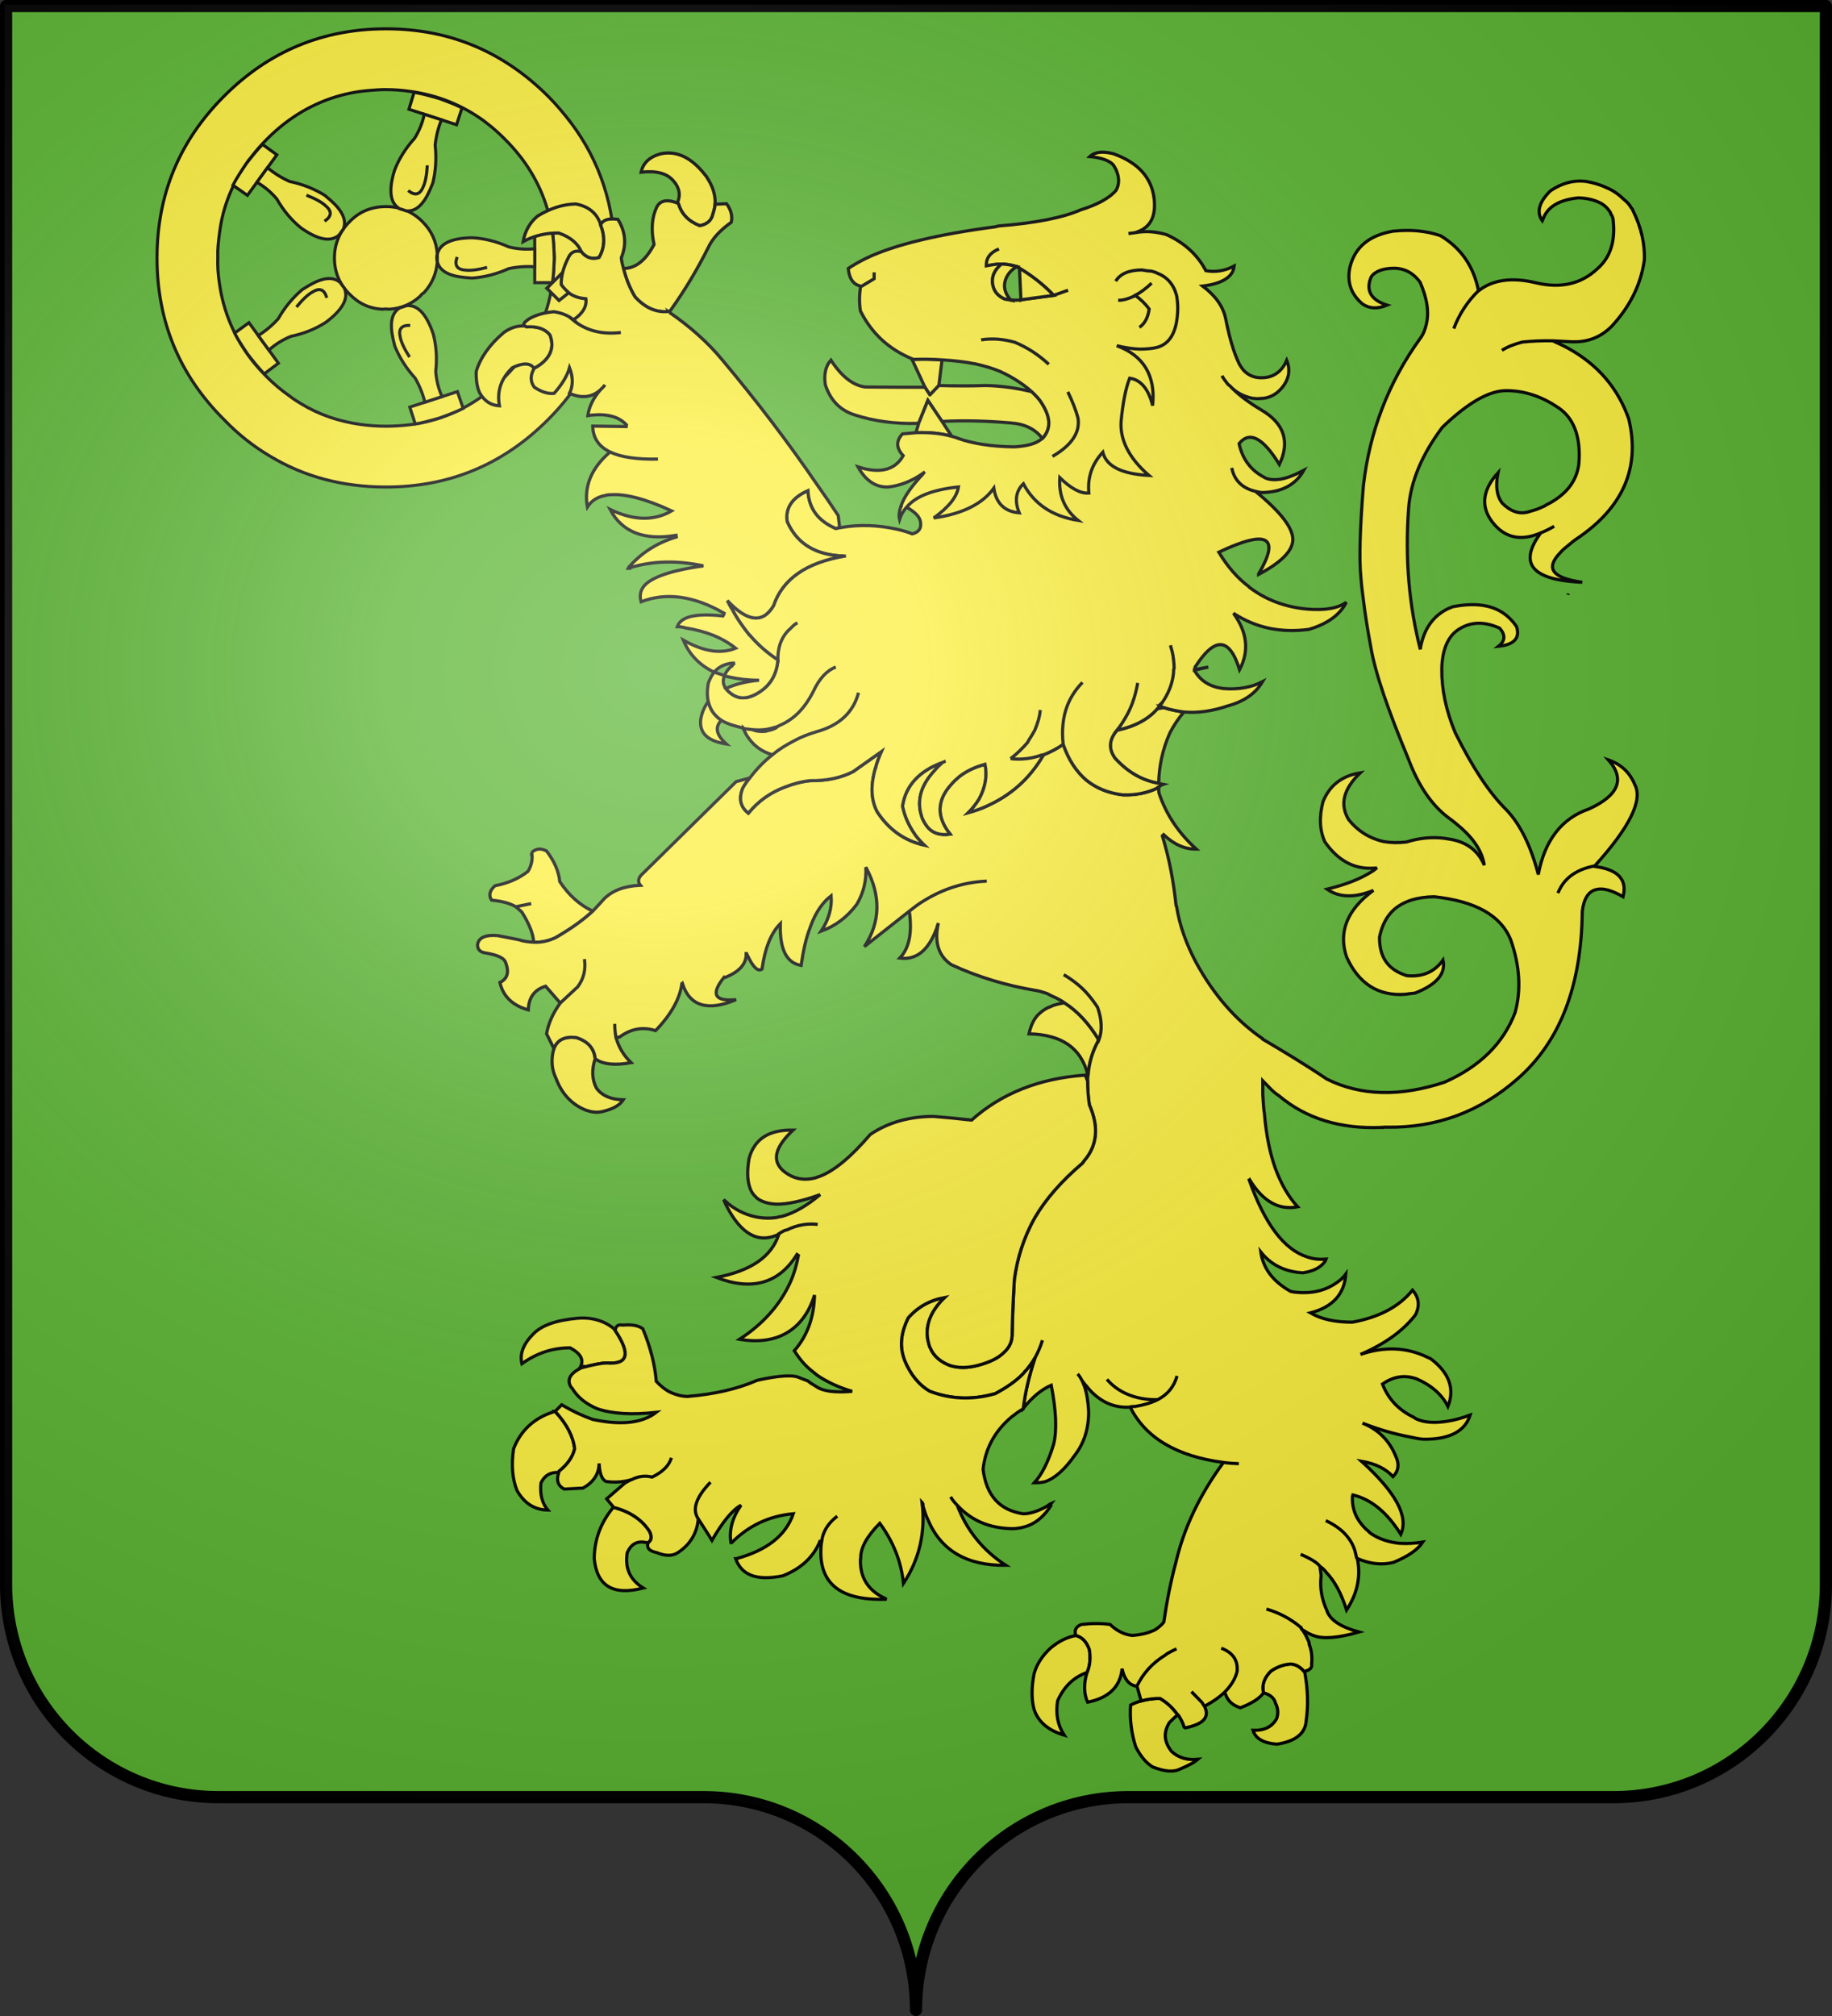
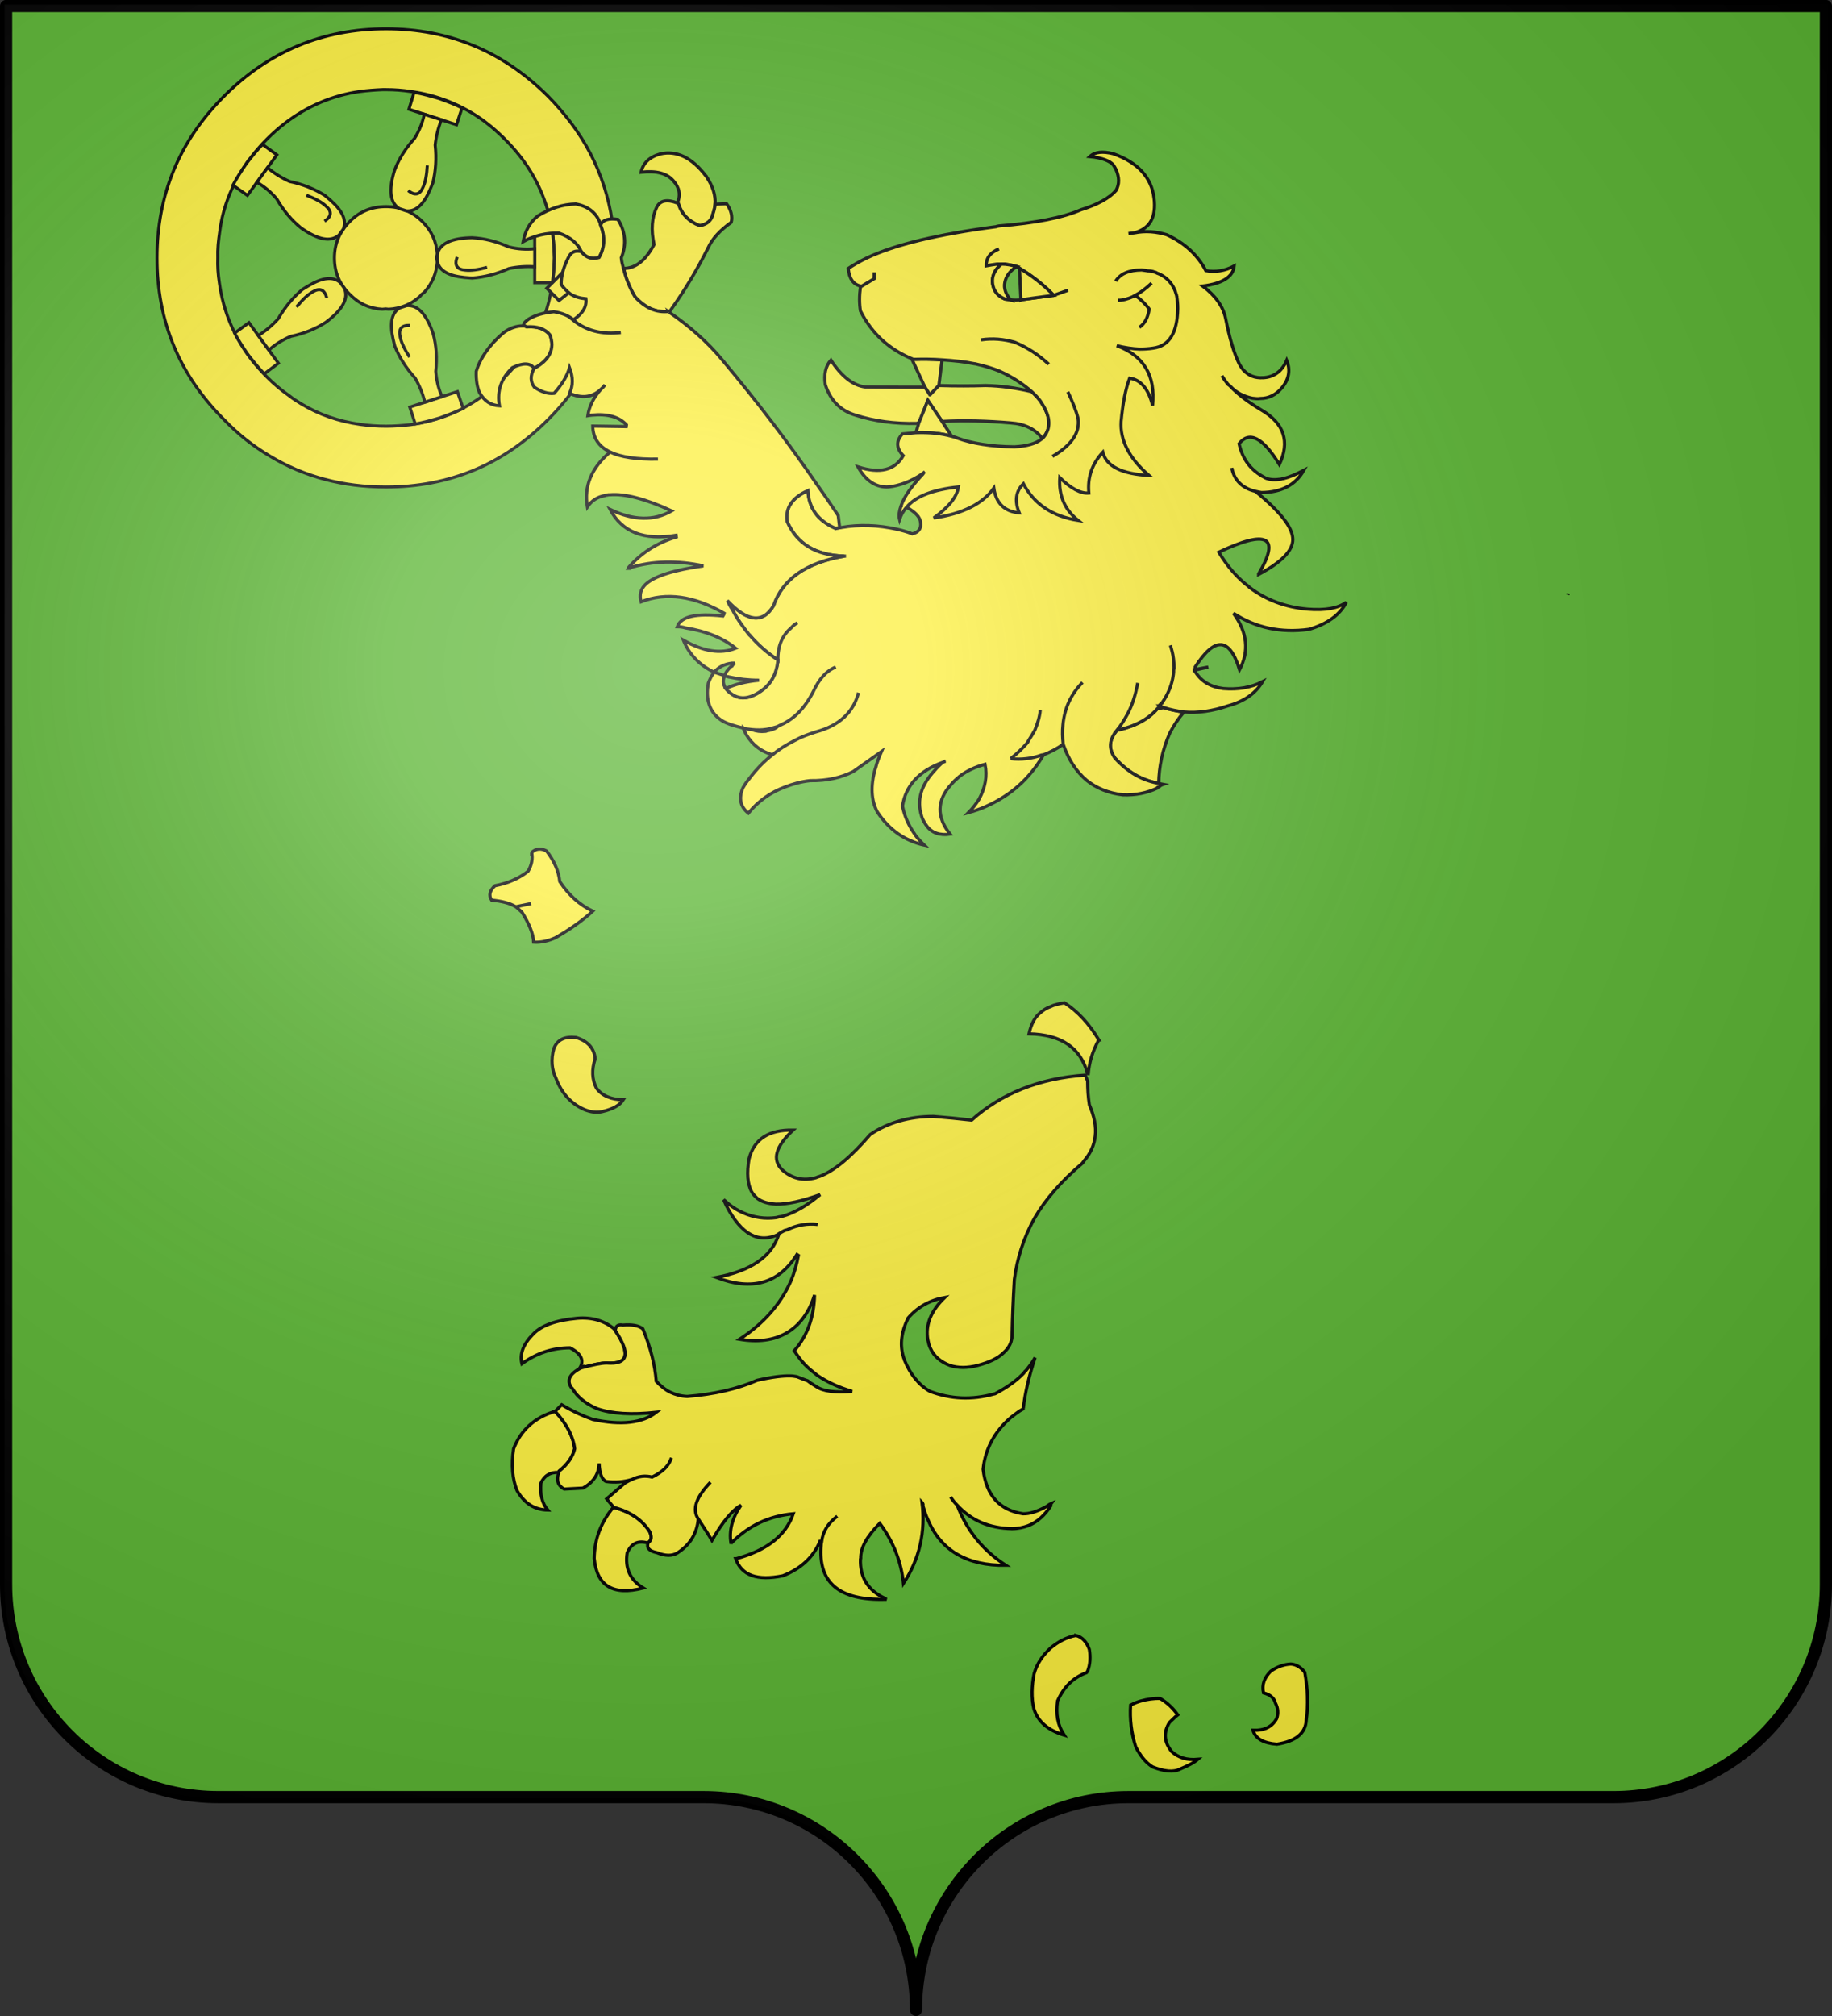
<svg xmlns="http://www.w3.org/2000/svg" xmlns:ns1="http://sodipodi.sourceforge.net/DTD/sodipodi-0.dtd" xmlns:ns2="http://www.inkscape.org/namespaces/inkscape" xmlns:xlink="http://www.w3.org/1999/xlink" height="660" width="600" version="1.0" id="svg2" ns1:version="0.32" ns2:version="0.92.4 (5da689c313, 2019-01-14)" ns1:docname="Blason_village_be_Le_Roeulx.svg" ns2:output_extension="org.inkscape.output.svg.inkscape">
  <rect width="100%" height="100%" fill="#333333" stroke="none" />
  <title id="title1619">Blason moderne</title>
  <ns1:namedview ns2:window-height="1013" ns2:window-width="1920" ns2:pageshadow="2" ns2:pageopacity="0.0" guidetolerance="10.0" gridtolerance="10.0" objecttolerance="10.0" borderopacity="1.0" bordercolor="#666666" pagecolor="#ffffff" id="base" showgrid="false" height="660px" ns2:zoom="0.70710678" ns2:cx="30.777368" ns2:cy="411.46332" ns2:window-x="-9" ns2:window-y="-9" ns2:current-layer="layer2" ns2:window-maximized="1" showguides="true" ns2:guide-bbox="true" ns2:pagecheckerboard="true" ns2:snap-midpoints="true" ns2:snap-object-midpoints="true" ns2:snap-page="true">
    <ns1:guide position="294.864,371.231" orientation="0,1" id="guide1626" ns2:locked="false" />
    <ns1:guide position="299.969,371.625" orientation="1,0" id="guide1628" ns2:locked="false" />
  </ns1:namedview>
  <desc id="desc4">Flag of Canton of Valais (Wallis)</desc>
  <defs id="defs6">
    <linearGradient id="linearGradient2893">
      <stop style="stop-color:white;stop-opacity:0.314;" offset="0" id="stop2895" />
      <stop id="stop2897" offset="0.19" style="stop-color:white;stop-opacity:0.251;" />
      <stop style="stop-color:#6b6b6b;stop-opacity:0.125;" offset="0.6" id="stop2901" />
      <stop style="stop-color:black;stop-opacity:0.125;" offset="1" id="stop2899" />
    </linearGradient>
    <radialGradient ns2:collect="always" xlink:href="#linearGradient2893" id="radialGradient11919" gradientUnits="userSpaceOnUse" gradientTransform="matrix(1.551,0,0,1.35,-227.894,-51.264)" cx="285.186" cy="200.448" fx="285.186" fy="200.448" r="300" />
    <g id="f">
      <rect id="rect1964" style="fill:#28166f" y="-30" x="-50" height="60" width="100" />
      <g id="g1966" style="fill:#ffffff" transform="translate(0,-20)">
        <path id="path1968" d="M -1.212,27.818 C -1.212,22.175 -2.091,20.471 -4.542,13.98 C -5.709,10.888 -5.024,7.103 -2.858,3.601 C -2.082,2.346 -1.114,1.214 0,0 C 1.114,1.214 2.082,2.346 2.858,3.601 C 5.024,7.103 5.709,10.888 4.542,13.98 C 2.091,20.471 1.212,22.175 1.212,27.818 L -1.212,27.818 z" />
        <path id="rwi" d="M 2.922,27.672 C 2.922,21.721 5.239,17.829 8.501,16.66 C 9.949,16.141 11.808,16.387 13.519,18.107 C 15.638,20.236 16.255,26.1 10.036,27.228 C 10.694,26.272 10.655,24.147 9.322,23.441 C 8.331,22.916 7.209,23.188 6.646,23.564 C 5.822,24.116 4.917,25.67 4.967,27.672 L 2.922,27.672 z" />
        <path id="path1971" d="M 1.777,30.183 C 1.79,32.191 2.795,33.518 4.516,34.257 C 4.295,34.955 3.257,36.378 1.831,36.281 C 1.55,37.787 1.282,38.632 0,40 C -1.282,38.632 -1.55,37.787 -1.831,36.281 C -3.257,36.378 -4.295,34.955 -4.516,34.257 C -2.795,33.518 -1.79,32.191 -1.777,30.183 L 1.777,30.183 z" />
        <use xlink:href="#rwi" height="400" width="800" y="0" x="0" id="use1973" transform="scale(-1,1)" />
        <rect id="rect1975" y="27.331" x="-7.923" height="3.218" width="15.846" />
      </g>
    </g>
    <pattern y="0" x="0" height="6" width="6" patternUnits="userSpaceOnUse" id="EMFhbasepattern" />
  </defs>
  <g ns2:groupmode="layer" id="layer1" ns2:label="Fond écu" style="display:inline" ns1:insensitive="true">
    <path ns2:connector-curvature="0" id="path4445" style="display:inline;fill:#5ab532;fill-opacity:1;stroke:none;stroke-width:3.994;stroke-linecap:round;stroke-linejoin:round;stroke-miterlimit:4;stroke-dasharray:none;stroke-dashoffset:0;stroke-opacity:1" d="m 300.497,657.897 c 0,-38.446 31.151,-69.648 69.534,-69.648 38.383,0 120.552,0 158.935,0 38.383,0 69.534,-31.202 69.534,-69.648 V 1.89 l -596.006,2e-5 -10e-6,516.71 c 0,38.446 31.151,69.648 69.534,69.648 38.383,0 120.552,0 158.935,0 38.383,0 69.534,31.202 69.534,69.648 z" ns1:nodetypes="cssccccssc" />
  </g>
  <g ns2:groupmode="layer" id="layer6" ns2:label="Pièces" style="display:inline" ns1:insensitive="true" />
  <g ns2:groupmode="layer" id="layer2" ns2:label="Meubles" style="display:inline">
    <g id="g1003" transform="translate(0,6)">
      <g style="fill:#fcef3c;fill-opacity:1" id="g1072" transform="translate(2.229,-18.158)">
        <path d="m 184.801,52.396 c -2.3,-3 -4.8,-6 -7.6,-8.8 -14.7,-14.6 -32.3,-22 -53,-22 -20.7,0 -38.4,7.4 -53,22 -14.7,14.7 -22,32.3 -22,53 0,20.7 7.3,38.4 22,53 4.6,4.8 9.6,8.7 15,11.9 11.3,6.8 23.9,10.1 38,10.1 20.7,0 38.3,-7.3 53,-22 14.6,-14.6 21.9,-32.3 22,-53 -0.1,-16.7 -4.8,-31.4 -14.4,-44.2 z m -21.7,5.3 c 1.8,1.8 3.4,3.6 4.9,5.5 0.2,0.3 0.5,0.6 0.7,0.9 5.4,7.2 8.7,15.2 10,24.1 0.4,2.8 0.5,5.5 0.6,8.4 -0.1,2.8 -0.2,5.5 -0.6,8.1 -1.2,9.1 -4.6,17.3 -10.1,24.6 -1.7,2.2 -3.5,4.3 -5.5,6.3 -2,2 -4.1,3.8 -6.2,5.4 -7.3,5.6 -15.6,9 -24.7,10.2 -2.6,0.3 -5.3,0.5 -8,0.5 -2.9,0 -5.7,-0.2 -8.5,-0.6 -7,-1 -13.5,-3.2 -19.4,-6.8 -1.3,-0.8 -2.6,-1.6 -3.7,-2.5 -2.6,-1.8 -5.1,-3.9 -7.4,-6.2 -1.7,-1.7 -3.2,-3.4 -4.6,-5.1 -6,-7.6 -9.7,-16.2 -11,-25.8 -0.4,-2.6 -0.6,-5.3 -0.5,-8.1 -0.1,-2.9 0.2,-5.6 0.6,-8.4 1.1,-8.8 4.5,-16.8 9.8,-23.9 1.7,-2.3 3.6,-4.5 5.7,-6.6 1.9,-1.9 3.8,-3.6 5.9,-5.2 7.3,-5.6 15.5,-9.1 24.6,-10.4 2.4,-0.3 4.9,-0.5 7.4,-0.6 0.4,0 0.7,0 1.1,0 2.7,0 5.4,0.2 8,0.6 8.8,1.2 16.8,4.4 24,9.6 0.3,0.2 0.6,0.5 0.9,0.7 2.1,1.6 4.1,3.4 6,5.3 z" style="fill:#fcef3c;fill-opacity:1;stroke:#000000" id="path2919" ns2:connector-curvature="0" />
        <path d="m 140.801,96.596 c 0,-0.5 0.1,-0.9 0.2,-1.2 -0.3,-4.2 -1.9,-7.7 -4.9,-10.7 -3.3,-3.3 -7.3,-4.9 -11.9,-4.9 -4.7,0 -8.7,1.6 -11.9,4.9 -3.3,3.3 -5,7.3 -5,11.9 0,4.7 1.7,8.7 5,11.9 3,3.1 6.6,4.7 10.7,4.9 0.4,0 0.7,-0.1 1.1,-0.1 0.3,0 0.7,0.1 1,0.1 3.9,-0.2 7.3,-1.6 10.2,-4.2 0.2,-0.2 0.4,-0.5 0.6,-0.7 0.3,-0.2 0.5,-0.4 0.8,-0.6 2.6,-2.9 4,-6.2 4.3,-10.1 -0.1,-0.4 -0.2,-0.8 -0.2,-1.2 z" style="fill:#fcef3c;fill-opacity:1;stroke:#000000" id="path2945" ns2:connector-curvature="0" />
        <g style="fill:#fcef3c;fill-opacity:1" id="g1002-7">
          <path id="path2931" style="fill:#fcef3c;fill-opacity:1;stroke:#000000" d="m 179.301,96.596 c -0.1,-2.9 -0.2,-5.6 -0.6,-8.4 l -5.8,0.1 v 5.3 5.9 5.2 h 5.8 c 0.4,-2.6 0.5,-5.3 0.6,-8.1 z" ns2:connector-curvature="0" />
          <path id="path2947" style="fill:#fcef3c;fill-opacity:1;stroke:#000000" d="m 172.901,93.596 c -2.8,0.3 -5.7,0.1 -8.5,-0.6 -4,-1.8 -8,-2.8 -12,-3 -6.8,0.1 -10.6,1.9 -11.4,5.4 0,0.4 0,0.8 0,1.2 0,0.4 0,0.8 0,1.2 0.7,3 3.7,4.7 8.9,5.2 0.8,0.1 1.6,0.1 2.5,0.2 4,-0.3 8,-1.3 12,-3.1 2.8,-0.6 5.7,-0.8 8.5,-0.6 z m -15.6,6.1 c -3,0.8 -5.4,1.1 -7.1,0.9 -2.8,-0.2 -3.7,-1.6 -2.7,-4.3 -1,2.7 -0.1,4.1 2.7,4.3 1.7,0.2 4.1,-0.1 7.1,-0.9 z" ns2:connector-curvature="0" />
        </g>
        <g style="fill:#fcef3c;fill-opacity:1" transform="rotate(-72,124.517,96.468)" id="g1002-0">
          <path ns2:connector-curvature="0" id="path2931-3" style="fill:#fcef3c;fill-opacity:1;stroke:#000000" d="m 179.301,96.596 c -0.1,-2.9 -0.2,-5.6 -0.6,-8.4 l -5.8,0.1 v 5.3 5.9 5.2 h 5.8 c 0.4,-2.6 0.5,-5.3 0.6,-8.1 z" />
          <path ns2:connector-curvature="0" id="path2947-0" style="fill:#fcef3c;fill-opacity:1;stroke:#000000" d="m 172.901,93.596 c -2.8,0.3 -5.7,0.1 -8.5,-0.6 -4,-1.8 -8,-2.8 -12,-3 -6.8,0.1 -10.6,1.9 -11.4,5.4 0,0.4 0,0.8 0,1.2 0,0.4 0,0.8 0,1.2 0.7,3 3.7,4.7 8.9,5.2 0.8,0.1 1.6,0.1 2.5,0.2 4,-0.3 8,-1.3 12,-3.1 2.8,-0.6 5.7,-0.8 8.5,-0.6 z m -15.6,6.1 c -3,0.8 -5.4,1.1 -7.1,0.9 -2.8,-0.2 -3.7,-1.6 -2.7,-4.3 -1,2.7 -0.1,4.1 2.7,4.3 1.7,0.2 4.1,-0.1 7.1,-0.9 z" />
        </g>
        <g style="fill:#fcef3c;fill-opacity:1" transform="rotate(-144,123.874,97.494)" id="g1002-1">
          <path ns2:connector-curvature="0" id="path2931-5" style="fill:#fcef3c;fill-opacity:1;stroke:#000000" d="m 179.301,96.596 c -0.1,-2.9 -0.2,-5.6 -0.6,-8.4 l -5.8,0.1 v 5.3 5.9 5.2 h 5.8 c 0.4,-2.6 0.5,-5.3 0.6,-8.1 z" />
          <path ns2:connector-curvature="0" id="path2947-2" style="fill:#fcef3c;fill-opacity:1;stroke:#000000" d="m 172.901,93.596 c -2.8,0.3 -5.7,0.1 -8.5,-0.6 -4,-1.8 -8,-2.8 -12,-3 -6.8,0.1 -10.6,1.9 -11.4,5.4 0,0.4 0,0.8 0,1.2 0,0.4 0,0.8 0,1.2 0.7,3 3.7,4.7 8.9,5.2 0.8,0.1 1.6,0.1 2.5,0.2 4,-0.3 8,-1.3 12,-3.1 2.8,-0.6 5.7,-0.8 8.5,-0.6 z m -15.6,6.1 c -3,0.8 -5.4,1.1 -7.1,0.9 -2.8,-0.2 -3.7,-1.6 -2.7,-4.3 -1,2.7 -0.1,4.1 2.7,4.3 1.7,0.2 4.1,-0.1 7.1,-0.9 z" />
        </g>
        <g style="fill:#fcef3c;fill-opacity:1" transform="rotate(144,123.976,96.041)" id="g1002-4">
          <path ns2:connector-curvature="0" id="path2931-7" style="fill:#fcef3c;fill-opacity:1;stroke:#000000" d="m 179.301,96.596 c -0.1,-2.9 -0.2,-5.6 -0.6,-8.4 l -5.8,0.1 v 5.3 5.9 5.2 h 5.8 c 0.4,-2.6 0.5,-5.3 0.6,-8.1 z" />
          <path ns2:connector-curvature="0" id="path2947-5" style="fill:#fcef3c;fill-opacity:1;stroke:#000000" d="m 172.901,93.596 c -2.8,0.3 -5.7,0.1 -8.5,-0.6 -4,-1.8 -8,-2.8 -12,-3 -6.8,0.1 -10.6,1.9 -11.4,5.4 0,0.4 0,0.8 0,1.2 0,0.4 0,0.8 0,1.2 0.7,3 3.7,4.7 8.9,5.2 0.8,0.1 1.6,0.1 2.5,0.2 4,-0.3 8,-1.3 12,-3.1 2.8,-0.6 5.7,-0.8 8.5,-0.6 z m -15.6,6.1 c -3,0.8 -5.4,1.1 -7.1,0.9 -2.8,-0.2 -3.7,-1.6 -2.7,-4.3 -1,2.7 -0.1,4.1 2.7,4.3 1.7,0.2 4.1,-0.1 7.1,-0.9 z" />
        </g>
        <g style="fill:#fcef3c;fill-opacity:1" transform="rotate(72,124.403,96.905)" id="g1002-9">
          <path ns2:connector-curvature="0" id="path2931-37" style="fill:#fcef3c;fill-opacity:1;stroke:#000000" d="m 179.301,96.596 c -0.1,-2.9 -0.2,-5.6 -0.6,-8.4 l -5.8,0.1 v 5.3 5.9 5.2 h 5.8 c 0.4,-2.6 0.5,-5.3 0.6,-8.1 z" />
          <path ns2:connector-curvature="0" id="path2947-08" style="fill:#fcef3c;fill-opacity:1;stroke:#000000" d="m 172.901,93.596 c -2.8,0.3 -5.7,0.1 -8.5,-0.6 -4,-1.8 -8,-2.8 -12,-3 -6.8,0.1 -10.6,1.9 -11.4,5.4 0,0.4 0,0.8 0,1.2 0,0.4 0,0.8 0,1.2 0.7,3 3.7,4.7 8.9,5.2 0.8,0.1 1.6,0.1 2.5,0.2 4,-0.3 8,-1.3 12,-3.1 2.8,-0.6 5.7,-0.8 8.5,-0.6 z m -15.6,6.1 c -3,0.8 -5.4,1.1 -7.1,0.9 -2.8,-0.2 -3.7,-1.6 -2.7,-4.3 -1,2.7 -0.1,4.1 2.7,4.3 1.7,0.2 4.1,-0.1 7.1,-0.9 z" />
        </g>
      </g>
      <g transform="translate(-650.283,12.247)" id="g1002">
        <path id="path857" d="m 829.372,76.131 4,4 c 2.08,-1.6 4.24,-3.36 6.24,-5.36 2,-2 3.76,-4.16 5.44,-6.32 l -4.08,-3.92 -3.68,3.68 -4.24,4.24 z" style="display:inline;fill:#fcef3c;fill-opacity:1;fill-rule:nonzero;stroke:#000000;stroke-width:1.04px;stroke-linecap:butt;stroke-linejoin:miter;stroke-miterlimit:4;stroke-dasharray:none;stroke-opacity:1" ns2:connector-curvature="0" />
        <path id="path861" d="m 1163.85,176.13 -0.08,0.32 0.08,-0.24 z" style="display:inline;fill:#fcef3c;fill-opacity:1;fill-rule:nonzero;stroke:#000000;stroke-width:1.04px;stroke-linecap:butt;stroke-linejoin:miter;stroke-miterlimit:4;stroke-dasharray:none;stroke-opacity:1" ns2:connector-curvature="0" />
        <path id="path863" d="m 957.771,107.97 1.04,-8.4 c -2.96,-0.24 -6.16,-0.24 -9.52,-0.16 -0.08,-0.08 -0.08,-0.08 -0.24,-0.08 v -0.08 0.16 0.16 l 4.16,8.96 1.6,2.48 h 0.08 z" style="display:inline;fill:#fcef3c;fill-opacity:1;fill-rule:nonzero;stroke:#000000;stroke-width:1.04px;stroke-linecap:butt;stroke-linejoin:miter;stroke-miterlimit:4;stroke-dasharray:none;stroke-opacity:1" ns2:connector-curvature="0" />
        <path id="path865" d="m 954.171,112.85 4.64,6.88 c 7.36,-0.4 14.88,-0.16 22.48,0.48 4.56,0.32 8.08,2 10.4,5.12 2.88,-3.12 2.8,-6.88 -0.24,-11.6 -0.8,-1.36 -2,-2.56 -3.28,-3.76 -5.12,-1.2 -10.16,-1.92 -15.12,-2 -4.64,0.16 -9.76,0.16 -15.28,0 l -2.88,3.04 h -0.08 l -1.6,-2.48 c -6.96,0 -13.44,0 -19.52,-0.08 -3.92,-0.48 -7.68,-3.28 -11.28,-8.8 -1.76,2 -2.32,4.72 -1.84,8 1.68,5.28 5.04,8.56 9.84,10 6.24,2 12.96,2.88 20.08,2.72 0.32,-0.16 0.4,-0.16 0.72,-0.16 z" style="display:inline;fill:#fcef3c;fill-opacity:1;fill-rule:nonzero;stroke:#000000;stroke-width:1.04px;stroke-linecap:butt;stroke-linejoin:miter;stroke-miterlimit:4;stroke-dasharray:none;stroke-opacity:1" ns2:connector-curvature="0" />
        <path id="path867" d="m 958.811,119.73 -4.64,-6.88 -2.96,7.36 -0.96,3.2 c 4.4,-0.16 8.4,0.24 11.76,1.2 z" style="display:inline;fill:#fcef3c;fill-opacity:1;fill-rule:nonzero;stroke:#000000;stroke-width:1.04px;stroke-linecap:butt;stroke-linejoin:miter;stroke-miterlimit:4;stroke-dasharray:none;stroke-opacity:1" ns2:connector-curvature="0" />
        <path id="path869" d="m 883.772,51.811 c 0.32,-0.96 0.64,-2.08 0.72,-3.2 0.16,-2.96 -0.72,-5.84 -2.8,-8.96 -0.08,-0.08 -0.08,-0.32 -0.24,-0.32 -4.56,-6 -9.6,-8.4 -14.88,-7.2 -3.68,1.04 -5.68,3.04 -6.32,6 4.96,-0.56 8.4,0.32 10.56,2.8 2,2.24 2.48,4.72 1.28,7.28 0.08,0.16 0.32,0.16 0.4,0.24 0.96,3.36 3.28,5.76 6.96,7.2 2.56,-0.48 3.92,-1.84 4.32,-3.84 z" style="display:inline;fill:#fcef3c;fill-opacity:1;fill-rule:nonzero;stroke:#000000;stroke-width:1.04px;stroke-linecap:butt;stroke-linejoin:miter;stroke-miterlimit:4;stroke-dasharray:none;stroke-opacity:1" ns2:connector-curvature="0" />
        <path id="path871" d="m 884.492,48.611 c -0.08,1.12 -0.4,2.24 -0.72,3.2 -0.4,2 -1.76,3.36 -4.32,3.84 -3.68,-1.44 -6,-3.84 -6.96,-7.2 -0.08,-0.08 -0.32,-0.08 -0.4,-0.24 -3.28,-1.28 -5.6,-0.88 -6.72,1.36 -1.6,3.28 -1.92,7.44 -0.88,12.24 -2.72,5.12 -5.92,7.76 -9.92,7.84 h -0.08 c 0.8,3.28 2,6.32 3.76,9.28 3.36,3.68 6.96,5.2 10.96,4.8 0.08,0.08 0.16,0.08 0.24,0.24 l 0.56,-0.8 c 4.56,-6.4 8.64,-13.2 12.16,-20.24 1.44,-3.12 3.92,-5.76 7.6,-8.4 0.48,-2 -0.08,-4.08 -1.52,-6.08 z" style="display:inline;fill:#fcef3c;fill-opacity:1;fill-rule:nonzero;stroke:#000000;stroke-width:1.04px;stroke-linecap:butt;stroke-linejoin:miter;stroke-miterlimit:4;stroke-dasharray:none;stroke-opacity:1" ns2:connector-curvature="0" />
        <path id="path873" d="m 846.972,55.331 c -0.08,-0.08 -0.08,-0.32 -0.08,-0.4 -1.28,-3.52 -3.92,-5.6 -8,-6.4 -4.32,0.08 -8.4,1.44 -12.48,3.92 -2.56,2.08 -4.16,4.88 -4.8,8.4 3.68,-2 7.68,-2.88 11.68,-2.8 3.92,1.36 6.32,3.52 7.36,6.08 0.16,0.08 0.16,0.24 0.24,0.32 1.52,1.68 3.28,2.32 5.6,1.6 v 0 c 1.92,-3.28 2,-6.88 0.48,-10.72 z" style="display:inline;fill:#fcef3c;fill-opacity:1;fill-rule:nonzero;stroke:#000000;stroke-width:1.04px;stroke-linecap:butt;stroke-linejoin:miter;stroke-miterlimit:4;stroke-dasharray:none;stroke-opacity:1" ns2:connector-curvature="0" />
        <path id="path875" d="m 830.412,91.41 c -1.6,-2 -4.16,-2.88 -7.6,-2.64 -0.64,-0.24 -1.04,-0.56 -0.96,-0.8 l -0.24,0.48 c -2.24,0 -4.32,0.72 -6.32,2.16 -4.64,3.92 -7.68,8.24 -9.04,12.72 -0.08,3.04 0.32,5.28 1.12,7.04 1.52,2.64 3.6,4.08 6.48,4.24 -0.88,-4.88 0.56,-8.96 4.24,-12.48 3.52,-1.68 5.92,-1.6 7.12,0.24 5.2,-2.8 6.88,-6.56 5.2,-10.96 z" style="display:inline;fill:#fcef3c;fill-opacity:1;fill-rule:nonzero;stroke:#000000;stroke-width:1.04px;stroke-linecap:butt;stroke-linejoin:miter;stroke-miterlimit:4;stroke-dasharray:none;stroke-opacity:1" ns2:connector-curvature="0" />
-         <path id="path877" d="m 886.572,217.569 c -2.32,-1.52 -3.68,-3.52 -4.32,-6.16 -1.28,1.76 -2.16,3.76 -2.48,5.92 -0.48,4.48 2.32,7.04 8.4,8 -3.28,-2.96 -3.92,-5.52 -1.6,-7.76 z" style="display:inline;fill:#fcef3c;fill-opacity:1;fill-rule:nonzero;stroke:#000000;stroke-width:1.04px;stroke-linecap:butt;stroke-linejoin:miter;stroke-miterlimit:4;stroke-dasharray:none;stroke-opacity:1" ns2:connector-curvature="0" />
        <path id="path879" d="m 824.412,260.849 c 0.4,2.08 0,4.16 -1.2,6.16 -3.04,2.4 -6.64,3.92 -10.8,4.72 -1.76,1.52 -2.16,3.2 -1.12,4.72 3.28,0.32 5.92,0.96 7.92,2.16 l 5.04,-1.04 -5.04,1.04 c 0.64,0.56 1.36,1.12 2,1.76 2.4,3.84 3.76,7.2 3.84,9.84 2.4,0.16 4.8,-0.4 7.12,-1.44 4.72,-2.72 8.88,-5.6 12.24,-8.72 -4.24,-2 -7.84,-5.2 -10.8,-9.68 -0.32,-3.36 -1.84,-6.8 -4.32,-10 -1.92,-1.04 -3.52,-0.8 -4.88,0.48 z" style="display:inline;fill:#fcef3c;fill-opacity:1;fill-rule:nonzero;stroke:#000000;stroke-width:1.04px;stroke-linecap:butt;stroke-linejoin:miter;stroke-miterlimit:4;stroke-dasharray:none;stroke-opacity:1" ns2:connector-curvature="0" />
        <path id="path881" d="m 845.612,337.969 c -1.44,-2.8 -1.6,-6 -0.4,-9.6 -0.32,-3.44 -2.4,-5.76 -6.24,-6.96 -3.76,-0.4 -6.16,0.72 -7.28,3.6 -1.04,3.6 -0.72,6.96 0.72,9.84 1.84,4.96 5.04,8.32 9.28,10.16 2,0.8 4,1.12 5.92,0.64 3.44,-0.8 5.68,-2.08 6.8,-3.84 -3.92,-0.08 -6.96,-1.28 -8.8,-3.84 z" style="display:inline;fill:#fcef3c;fill-opacity:1;fill-rule:nonzero;stroke:#000000;stroke-width:1.04px;stroke-linecap:butt;stroke-linejoin:miter;stroke-miterlimit:4;stroke-dasharray:none;stroke-opacity:1" ns2:connector-curvature="0" />
        <path id="path883" d="m 1033.451,221.649 c 1.2,-2.32 2.8,-4.72 4.56,-6.8 -2.24,-0.32 -4.4,-0.72 -6.56,-1.44 l -2.16,0.4 c -2.88,3.36 -7.28,5.76 -13.2,7.04 -2.64,3.12 -2.8,6.08 -0.64,9.12 4.16,4.56 8.8,7.28 14.32,8.24 0.08,-5.36 1.2,-11.04 3.68,-16.56 z" style="display:inline;fill:#fcef3c;fill-opacity:1;fill-rule:nonzero;stroke:#000000;stroke-width:1.04px;stroke-linecap:butt;stroke-linejoin:miter;stroke-miterlimit:4;stroke-dasharray:none;stroke-opacity:1" ns2:connector-curvature="0" />
        <path id="path885" d="m 1016.091,220.849 h -0.08 z" style="display:inline;fill:#fcef3c;fill-opacity:1;fill-rule:nonzero;stroke:none" ns2:connector-curvature="0" />
        <path id="path887" d="m 994.491,311.249 c -1.44,0.48 -2.48,1.2 -3.52,2.08 -1.76,1.44 -2.96,3.6 -3.68,6.88 10.72,0.24 16.96,4.64 19.2,13.12 0.16,0.08 0.16,0.24 0.16,0.4 0.32,-4.08 1.44,-7.76 3.36,-11.28 -0.16,-0.08 0,-0.24 0.16,-0.24 -3.2,-5.28 -6.8,-9.28 -11.28,-12.16 -1.68,0.32 -3.12,0.56 -4.4,1.2 z" style="display:inline;fill:#fcef3c;fill-opacity:1;fill-rule:nonzero;stroke:#000000;stroke-width:1.04px;stroke-linecap:butt;stroke-linejoin:miter;stroke-miterlimit:4;stroke-dasharray:none;stroke-opacity:1" ns2:connector-curvature="0" />
        <path id="path889" d="m 1002.651,517.167 c -3.2,0.64 -5.84,2.08 -8.24,4.08 -2.72,2.48 -4.56,5.28 -5.44,8.4 -0.8,4.08 -0.96,7.92 -0.08,11.52 1.28,4.16 4.56,7.04 9.92,8.64 -2.16,-3.28 -2.8,-6.96 -2.16,-11.2 2,-4.56 5.12,-7.68 9.52,-9.28 0.08,-0.08 0.24,-0.32 0.32,-0.48 0.88,-2.24 0.96,-4.64 0.56,-7.12 -0.88,-2.4 -2.24,-4 -4.4,-4.56 z" style="display:inline;fill:#fcef3c;fill-opacity:1;fill-rule:nonzero;stroke:#000000;stroke-width:1.04px;stroke-linecap:butt;stroke-linejoin:miter;stroke-miterlimit:4;stroke-dasharray:none;stroke-opacity:1" ns2:connector-curvature="0" />
        <path id="path891" d="m 1030.251,537.807 c -2,-0.08 -4.24,0.24 -6.24,0.8 -1.12,0.32 -2.24,0.72 -3.44,1.36 -0.32,4.56 0.24,9.2 1.68,13.68 1.44,2.8 3.2,5.12 5.52,6.56 3.92,1.52 6.88,1.84 9.12,0.64 2.48,-1.04 4.4,-2 5.68,-3.12 -3.6,0.32 -6.4,-0.56 -8.56,-2.56 -2.56,-3.2 -2.72,-6.32 -0.72,-9.52 l 2,-1.92 0.72,-0.56 c -1.44,-2 -3.2,-3.84 -5.76,-5.36 z" style="display:inline;fill:#fcef3c;fill-opacity:1;fill-rule:nonzero;stroke:#000000;stroke-width:1.04px;stroke-linecap:butt;stroke-linejoin:miter;stroke-miterlimit:4;stroke-dasharray:none;stroke-opacity:1" ns2:connector-curvature="0" />
        <path id="path893" d="m 1077.371,528.927 c -1.28,-1.52 -2.8,-2.32 -4.32,-2.4 -2.16,0.08 -4.48,0.88 -6.56,2.32 -2.08,2.08 -3.04,4.4 -2.4,7.12 2.16,0.56 3.52,1.68 3.92,3.36 0.88,1.68 0.96,3.44 0.4,5.04 -1.44,2.64 -3.92,4 -7.76,3.84 0.8,2.72 3.44,4.24 7.84,4.56 6.16,-0.96 9.36,-3.52 9.6,-7.84 0.72,-5.12 0.48,-10.4 -0.48,-15.68 -0.16,-0.08 -0.16,-0.24 -0.24,-0.32 z" style="display:inline;fill:#fcef3c;fill-opacity:1;fill-rule:nonzero;stroke:#000000;stroke-width:1.04px;stroke-linecap:butt;stroke-linejoin:miter;stroke-miterlimit:4;stroke-dasharray:none;stroke-opacity:1" ns2:connector-curvature="0" />
        <path id="path895" d="m 840.652,429.568 c 3.84,-1.04 6.64,-1.6 8.32,-1.6 7.04,0.56 7.92,-2.96 2.8,-10.64 -0.08,-0.08 -0.08,-0.08 -0.16,-0.16 -0.16,-0.16 -0.16,-0.32 -0.24,-0.4 -3.2,-2.64 -7.28,-3.84 -12,-3.44 -6.96,0.64 -11.76,2.32 -14.48,5.2 -3.2,3.2 -4.48,6.48 -3.68,9.68 4.8,-3.44 10,-5.2 15.76,-5.2 3.68,1.92 4.8,4.16 3.12,6.72 l 1.76,-0.8 c -0.48,0.24 -0.8,0.4 -1.2,0.64 z" style="display:inline;fill:#fcef3c;fill-opacity:1;fill-rule:nonzero;stroke:#000000;stroke-width:1.04px;stroke-linecap:butt;stroke-linejoin:miter;stroke-miterlimit:4;stroke-dasharray:none;stroke-opacity:1" ns2:connector-curvature="0" />
        <path id="path897" d="m 832.092,443.808 c -6.8,2 -11.28,6.24 -13.6,12.24 -0.8,5.28 -0.4,9.92 1.12,13.68 2.48,4.32 5.84,6.32 10.08,6.4 -1.84,-2.16 -2.64,-5.2 -2.24,-8.88 1.12,-2.4 3.04,-3.6 5.84,-3.44 0,-0.08 0,-0.24 0.08,-0.4 2.8,-2.24 4.48,-4.64 5.12,-7.36 -0.48,-4 -2.48,-8 -6.4,-12.24 z" style="display:inline;fill:#fcef3c;fill-opacity:1;fill-rule:nonzero;stroke:#000000;stroke-width:1.04px;stroke-linecap:butt;stroke-linejoin:miter;stroke-miterlimit:4;stroke-dasharray:none;stroke-opacity:1" ns2:connector-curvature="0" />
        <path id="path899" d="m 851.292,475.248 c -0.08,0 -0.08,0 -0.08,-0.08 -4.16,4.96 -6.24,10.56 -6.32,16.8 0.88,9.04 6.16,12.24 16.08,9.68 -4.32,-2.64 -6.08,-6.48 -5.28,-11.52 1.36,-3.12 3.52,-4.08 6.56,-3.28 h 0.24 c 0,-0.08 0,-0.08 0.08,-0.08 1.12,-0.72 1.28,-1.92 0.48,-3.6 -2.48,-3.92 -6.48,-6.56 -11.76,-7.92 z" style="display:inline;fill:#fcef3c;fill-opacity:1;fill-rule:nonzero;stroke:#000000;stroke-width:1.04px;stroke-linecap:butt;stroke-linejoin:miter;stroke-miterlimit:4;stroke-dasharray:none;stroke-opacity:1" ns2:connector-curvature="0" />
-         <path id="path901" d="m 1185.05,50.611 c -0.08,-0.08 -0.08,-0.16 -0.08,-0.24 -0.4,-0.56 -0.8,-1.04 -0.96,-1.44 -0.24,-0.16 -0.32,-0.4 -0.4,-0.48 -0.4,-0.4 -0.8,-0.88 -1.36,-1.28 -1.6,-1.6 -3.44,-2.96 -5.68,-3.92 -0.16,-0.08 -0.4,-0.08 -0.48,-0.24 -1.92,-0.8 -3.92,-1.44 -6.24,-1.84 -4.16,-0.56 -8.08,0.56 -11.76,3.04 -3.6,3.52 -4.64,6.72 -2.88,9.52 0.08,0.08 0.08,0.32 0.16,0.4 0.08,-0.16 0.08,-0.4 0.24,-0.56 1.44,-4.16 5.36,-6.4 11.6,-7.04 2.8,0.08 5.04,0.64 6.88,1.52 1.28,0.56 2.48,1.6 3.28,2.8 0.24,0.16 0.4,0.56 0.48,0.96 0.32,0.4 0.56,0.96 0.72,1.6 0.88,7.12 -0.8,12.56 -5.12,16.32 -5.36,5.04 -12,6.48 -20,4.64 -7.84,-1.92 -14.16,-1.12 -18.88,2.56 h -0.08 c -3.6,3.52 -6.32,7.68 -8.08,12.4 1.76,-4.72 4.48,-8.88 8.08,-12.4 v -0.08 c -1.6,-7.92 -5.68,-13.84 -12.4,-17.92 -4.64,-1.6 -9.68,-2.08 -15.28,-1.52 h -0.16 c -7.84,1.36 -12.56,5.12 -14.24,11.76 -1.04,4.8 0.24,8.8 4.08,12.08 2.32,1.6 4.96,1.68 8.08,0.4 -5.28,-1.68 -7.12,-4.8 -5.2,-9.28 1.28,-1.84 3.92,-2.8 7.6,-2.8 3.52,0.08 6.32,1.68 8.4,4.56 2.32,5.28 3.04,9.92 2,14 -0.4,1.6 -0.96,3.12 -2,4.48 -10.4,14.4 -16.56,30.56 -18.56,48.16 -1.12,13.84 -1.44,24 -0.8,30.24 0.16,2.32 0.48,4.64 0.8,7.12 0.56,4.72 1.36,9.68 2.4,15.28 1.44,8.64 5.68,20.8 12.4,36.96 3.2,8.48 7.44,14.8 12.88,18.96 1.68,1.2 3.12,2.4 4.4,3.52 4.48,4 6.88,8 7.52,12.16 -1.92,-4.56 -5.44,-7.36 -10.56,-8.4 -0.8,-0.16 -1.6,-0.24 -2.4,-0.4 -4.24,-0.56 -8.48,-0.08 -12.56,1.2 -2.72,0.32 -5.2,0.24 -7.52,-0.16 -4.56,-1.04 -8.4,-3.44 -11.36,-7.12 -3.04,-4.96 -1.76,-10.08 3.76,-15.36 -6,0.96 -10,4.08 -12.16,9.36 -1.36,5.04 -1.12,9.44 0.56,13.2 4.24,6.08 9.52,9.04 15.92,8.64 0.4,0 0.8,0 1.2,-0.16 -0.4,0.32 -0.8,0.64 -1.2,0.96 -4.24,2.8 -9.28,4.64 -15.2,6.08 4,2.8 9.12,2.88 15.2,0.4 -8.64,6.32 -11.52,13.6 -8.8,21.76 3.92,8.72 10.4,12.96 19.36,12.24 h 0.16 c 0.08,-0.08 0.24,-0.08 0.4,-0.08 0.8,-0.16 1.68,-0.16 2.56,-0.32 7.12,-2.8 10.08,-6.4 9.12,-10.8 -2.8,3.92 -6.72,5.6 -11.84,5.12 -6.16,-1.92 -9.04,-6 -8.96,-12.64 0.8,-3.92 2.4,-6.96 4.88,-9.12 3.12,-2.64 7.44,-4 13.04,-4.08 13.36,1.44 21.76,6 25.04,14.08 3.04,8.64 3.44,16.56 1.44,23.84 -3.84,10.08 -11.52,17.68 -23.12,22.8 -7.28,2.4 -14.08,3.52 -20.48,3.36 -6.48,-0.16 -12.48,-1.6 -18.08,-4.4 -7.12,-4.8 -14.16,-9.04 -20.96,-13.04 0,-0.16 -0.08,-0.16 -0.16,-0.24 -8.72,-6 -15.92,-14.32 -21.68,-24.88 -3.2,-6 -5.44,-12.24 -6.4,-18.4 -0.16,-0.08 -0.16,-0.24 -0.16,-0.32 -0.8,-7.6 -2.16,-15.12 -4.48,-22.72 l 0.4,-0.4 c 3.6,3.36 7.12,4.8 10.72,4.72 -5.84,-5.28 -9.92,-11.36 -12.24,-18.4 -0.08,-0.48 -0.08,-0.96 -0.08,-1.68 l -0.56,0.16 c -3.2,1.52 -6.96,2.32 -11.2,2.16 -4.72,-0.56 -8.64,-2.16 -11.92,-4.8 -3.28,-2.8 -5.84,-6.64 -7.6,-11.76 -2.08,1.52 -4.24,2.56 -6.4,3.44 -0.08,0.08 -0.24,0.32 -0.32,0.48 -4.4,7.44 -10.48,12.8 -18.32,16.32 -1.84,0.88 -4,1.6 -6,2.16 1.44,-1.44 2.56,-2.96 3.52,-4.48 2,-3.76 2.72,-7.52 1.92,-11.36 -3.28,0.88 -6,2.16 -8.4,4 -1.04,0.88 -1.92,1.68 -2.72,2.64 -4.72,5.2 -4.8,10.64 -0.32,16.24 -3.36,0.48 -6,-0.4 -7.68,-2.72 -0.56,-0.8 -1.12,-1.68 -1.52,-2.72 -0.08,-0.16 -0.08,-0.4 -0.16,-0.56 -1.6,-5.04 -0.24,-10 4.32,-14.88 0.8,-0.96 1.68,-1.84 2.64,-2.64 -7.76,2.8 -12.16,7.6 -13.2,14.32 0.64,3.28 2,6.32 4,9.2 0,0.08 0.24,0.32 0.32,0.48 0.8,1.04 1.68,2 2.72,3.04 0.08,0 0.08,0 0.16,0.08 -6.48,-1.44 -11.6,-5.04 -15.44,-10.88 -2,-3.76 -2.32,-8.4 -0.64,-14.24 0,-0.08 0,-0.08 0.08,-0.16 0.4,-1.76 1.12,-3.52 1.92,-5.36 l -9.28,6.56 c -3.92,2 -8.64,3.04 -14,2.96 h -0.08 c -3.04,0.32 -5.76,1.12 -8.24,2.08 -4.72,1.76 -8.72,4.56 -12,8.56 -2.56,-2 -3.28,-4.8 -1.76,-8.32 0.64,-1.12 1.44,-2.24 2.24,-3.2 l -4.48,1.2 -30.56,30.08 c -1.52,1.28 -1.76,2.72 -0.8,3.84 -5.2,0.24 -9.12,1.68 -11.92,4.48 -1.2,1.36 -2.32,2.56 -3.68,4 -3.36,3.12 -7.52,6 -12.24,8.72 -2.32,1.04 -4.72,1.6 -7.12,1.44 -1.6,-0.08 -3.2,-0.24 -4.8,-0.8 l -0.4,-0.08 -6.56,-1.28 c -3.68,-0.32 -5.84,0.48 -6.48,2.4 -0.16,0.56 -0.16,0.96 0,1.52 0.24,0.88 1.04,1.6 2.56,1.76 4.08,0.72 6.24,1.68 6.64,3.52 1.04,2.88 0.4,4.96 -2,6.16 1.04,4.56 4.16,7.52 9.28,8.96 0.16,-4.16 2.08,-6.64 5.68,-7.76 l 4.8,5.52 5.68,-5.28 c 2,-2.64 2.72,-5.6 2.24,-9.12 0.48,3.52 -0.24,6.48 -2.24,9.12 l -5.68,5.28 c -2.4,3.28 -3.92,6.72 -4.48,10.08 l 2.4,4.8 c 1.12,-2.88 3.52,-4 7.28,-3.6 3.84,1.2 5.92,3.52 6.24,6.96 2.48,1.84 6.48,2.24 11.76,1.28 -2.48,-2.4 -4.08,-5.12 -4.88,-8.08 l -0.08,-0.16 c -0.24,-1.36 -0.4,-2.88 -0.4,-4.48 0,1.6 0.16,3.12 0.4,4.48 l 1.2,-0.16 c 3.68,-2.72 7.68,-3.44 11.76,-2.08 5.04,-5.2 7.92,-10.32 8.64,-15.36 0.08,0 0.08,0 0.16,-0.08 2.4,7.44 8.32,9.2 17.6,5.28 -7.12,0.72 -8.4,-1.84 -3.92,-7.36 0.16,0.08 0.24,0.08 0.4,0.08 4.32,-1.76 6.64,-4.16 6.8,-7.2 v -1.12 c 0,0.24 0.24,0.64 0.32,0.96 l 0.08,0.08 c 1.84,3.92 3.44,5.52 4.8,4.56 0.96,-6.88 2.96,-11.84 6,-14.88 -0.24,8.4 2,12.88 6.8,13.68 0.72,-4.88 1.6,-8.96 2.96,-12.4 0.08,-0.16 0.08,-0.4 0.16,-0.48 1.68,-4.56 3.92,-7.76 6.72,-9.92 0.32,3.92 -0.8,7.84 -3.28,11.6 4.8,-1.76 8.56,-4.64 11.68,-8.8 2.16,-3.68 3.2,-7.68 2.96,-12.16 5.04,9.28 4.8,18 -0.48,26 l 14.72,-11.6 c 1.52,-1.2 2.96,-2.32 4.56,-3.28 6.4,-4 13.36,-6.24 20.8,-6.56 -7.44,0.32 -14.4,2.56 -20.8,6.56 -1.6,0.96 -3.04,2.08 -4.56,3.28 0.96,6.88 0.08,12 -3.12,15.36 5.44,0.72 9.44,-2.56 12.08,-9.76 0.16,-0.64 0.32,-1.12 0.56,-1.68 -1.44,6.24 0.08,10.8 4.24,13.6 8.8,4.08 18,6.8 27.44,8.4 1.36,0.16 2.56,0.64 3.92,1.04 0.8,0.4 1.76,0.96 2.8,1.36 0.96,0.48 2,1.04 2.88,1.68 4.48,2.88 8.08,6.88 11.28,12.16 1.12,-2.88 1.04,-6.48 -0.4,-10.64 -1.92,-2.96 -4,-5.44 -6.4,-7.44 -1.6,-1.28 -3.12,-2.4 -4.72,-3.28 1.6,0.88 3.12,2 4.72,3.28 2.4,2 4.48,4.48 6.4,7.44 1.44,4.16 1.52,7.76 0.4,10.64 -0.16,0 -0.32,0.16 -0.16,0.24 -1.92,3.52 -3.04,7.2 -3.36,11.28 -0.16,0.64 -0.16,1.28 -0.16,1.92 0,2.48 0.16,5.2 0.56,7.76 1.6,3.76 2.32,7.2 1.92,10.32 -0.32,2.88 -1.52,5.6 -3.6,8 -0.16,0.32 -0.4,0.48 -0.56,0.8 -6.96,5.92 -12.16,11.92 -15.6,17.84 -3.76,6.64 -5.84,13.6 -6.72,20.24 -0.4,6.96 -0.64,12.8 -0.72,17.52 0.08,2.64 -0.8,4.72 -2.8,6.48 -1.76,1.76 -4.56,3.12 -8.48,4.16 -3.44,0.88 -6.4,0.88 -9.12,0 -2.96,-1.12 -5.2,-2.96 -6.32,-5.52 -0.48,-0.8 -0.64,-1.84 -0.88,-2.8 -0.88,-4.8 0.88,-9.44 5.52,-13.92 -4.88,0.88 -8.88,3.12 -12,6.72 -2.24,4.56 -2.72,8.72 -1.6,12.48 0.08,0.48 0.32,0.8 0.4,1.28 1.92,4.72 4.72,8.16 8.32,10.24 6.8,2.56 13.76,2.88 20.96,0.88 0,0 0.24,0 0.4,-0.08 3.6,-1.92 6.72,-4 9.12,-6.48 0.16,-0.16 0.32,-0.32 0.48,-0.56 0.08,-0.16 0.24,-0.4 0.4,-0.4 1.12,-1.36 2.24,-2.8 3.12,-4.4 0.96,-1.76 1.76,-3.6 2.4,-5.68 -0.64,2.08 -1.44,3.92 -2.4,5.68 -2,6 -3.28,11.52 -3.84,16.4 v 0.16 c 3.04,-3.76 6,-6.16 9.12,-7.52 1.6,8.16 1.92,14.72 0.8,19.28 -1.76,5.84 -3.92,10 -6.32,12.64 1.12,0 2.24,0 3.36,-0.32 h 0.08 c 3.12,-1.04 6.4,-3.84 9.76,-8.64 3.12,-4 4.64,-8.88 4.56,-14.48 -0.16,-3.28 -0.64,-6 -1.36,-8.08 -0.24,-0.64 -0.48,-1.28 -0.8,-1.92 -0.4,-0.8 -0.88,-1.6 -1.44,-2.16 0.56,0.56 1.04,1.36 1.44,2.16 0.56,0.64 0.8,1.2 1.36,1.68 3.76,4.8 8.4,7.12 13.44,7.04 0.32,0 0.56,0 0.96,-0.08 0.48,-0.16 0.8,-0.16 1.28,-0.16 h 0.32 c 2.88,-0.48 5.36,-1.2 7.44,-2.24 -2.96,0.08 -5.68,-0.32 -8.16,-1.12 -3.28,-1.04 -6.24,-2.88 -8.48,-5.52 2.24,2.64 5.2,4.48 8.48,5.52 2.48,0.8 5.2,1.2 8.16,1.12 3.36,-1.76 5.36,-4.32 6.32,-7.76 -0.96,3.44 -2.96,6 -6.32,7.76 -2.08,1.04 -4.56,1.76 -7.44,2.24 h -0.32 c -0.48,0 -0.8,0 -1.28,0.16 5.04,10.16 15.36,16.16 30.56,18.16 1.6,0.24 3.28,0.32 5.04,0.4 -1.76,-0.08 -3.44,-0.16 -5.04,-0.4 -8,10.88 -12.96,21.68 -15.52,32.48 -1.76,6.56 -3.04,13.04 -4,19.76 -0.56,0.8 -1.36,1.44 -2.16,2.08 -0.48,0.32 -1.04,0.72 -1.68,0.88 -1.76,0.8 -3.84,1.2 -6.4,1.44 -2.64,-0.24 -5.12,-1.44 -7.36,-3.6 -2.88,-0.4 -6,-0.4 -9.36,0 -1.84,0.64 -2.48,2 -1.84,3.6 2.16,0.56 3.52,2.16 4.4,4.56 0.4,2.48 0.32,4.88 -0.56,7.12 -0.08,0.16 -0.08,0.4 -0.24,0.48 v 0.08 c -1.04,3.52 -1.04,6.8 0.24,9.6 6.88,-1.36 10.72,-5.04 11.28,-10.96 0.72,3.36 2.24,5.28 4.48,5.68 h 0.4 c 2,-4.16 5.04,-7.52 9.2,-10.08 0.56,-0.48 1.12,-0.8 1.76,-1.12 0.64,-0.32 1.36,-0.72 2,-0.96 -0.64,0.24 -1.36,0.64 -2,0.96 -0.64,0.32 -1.2,0.64 -1.76,1.12 -4.16,2.56 -7.2,5.92 -9.2,10.08 l 1.36,4.88 c 2,-0.56 4.24,-0.88 6.24,-0.8 2.56,1.52 4.32,3.36 5.76,5.36 0.16,0 0.16,0.08 0.24,0.16 0.72,1.12 1.44,2.4 1.84,3.84 l 0.4,0.24 c 5.92,-1.2 8,-3.44 6.32,-6.96 -0.16,-0.08 -0.16,-0.32 -0.24,-0.4 -0.32,-0.32 -0.4,-0.72 -0.72,-1.04 l -3.36,-3.44 3.36,3.44 c 0.32,0.32 0.4,0.72 0.72,1.04 0.08,0.08 0.08,0.32 0.24,0.4 l 0.48,-0.4 c 2.4,-1.28 4.4,-2.72 6,-4.24 2,-2 3.52,-4.24 4.16,-6.88 0.32,-3.68 -1.44,-6.16 -5.2,-7.6 3.76,1.44 5.52,3.92 5.2,7.6 -0.64,2.64 -2.16,4.88 -4.16,6.88 l 0.32,0.56 c 0.08,0.16 0.24,0.56 0.4,0.88 0.8,1.68 2.16,2.8 4.48,3.6 3.76,-1.44 6.32,-3.04 7.6,-4.88 -0.64,-2.72 0.32,-5.04 2.4,-7.12 2.08,-1.44 4.4,-2.24 6.56,-2.32 1.52,0.08 3.04,0.88 4.32,2.4 h 0.08 c 1.84,-0.4 2.64,-1.2 2.4,-2.4 0.24,-2.32 0,-4.4 -0.8,-6.48 0,-0.4 0,-0.48 -0.08,-0.72 -0.48,-1.12 -0.96,-2.16 -1.68,-3.28 -0.08,-0.24 -0.32,-0.48 -0.64,-0.88 -0.08,0 -0.16,-0.24 -0.24,-0.4 v -0.16 c -3.52,-2.96 -7.2,-4.88 -11.36,-6.08 4.16,1.2 7.84,3.12 11.36,6.08 v 0.16 0 c 0.08,0.08 0.16,0.24 0.24,0.4 0.24,0.08 0.4,0.4 0.64,0.4 0.8,0.48 1.52,0.96 2.32,1.28 0.24,0.16 0.64,0.32 1.04,0.4 2.8,1.12 7.76,0.8 14.72,-1.2 -6.08,-1.68 -9.6,-4 -10.56,-7.12 -1.52,-3.36 -2.24,-6.88 -1.92,-10.56 0.08,-0.4 0.08,-0.8 0,-1.52 -0.08,-0.64 -0.24,-1.44 -0.32,-2.32 -0.88,-1.2 -2.96,-2.48 -6.32,-3.92 3.36,1.44 5.44,2.72 6.32,3.92 0.72,0.48 1.44,1.12 2.08,2 2.64,2.72 4.96,6.88 6.64,12.32 3.6,-5.52 4.72,-11.12 3.52,-16.88 -0.16,-0.16 -0.16,-0.16 -0.24,-0.24 -0.08,-0.56 -0.32,-1.2 -0.4,-1.76 -0.56,-2.24 -1.68,-4.16 -3.2,-5.84 -1.6,-1.76 -3.76,-3.28 -6.48,-4.56 2.72,1.28 4.88,2.8 6.48,4.56 1.52,1.68 2.64,3.6 3.2,5.84 0.08,0.56 0.32,1.2 0.4,1.76 0.08,0.08 0.08,0.08 0.24,0.24 4,1.76 8,2.24 11.84,1.28 4.64,-1.92 7.84,-4 9.6,-6.64 -2.64,0.4 -5.2,0.56 -7.44,0.4 h -0.16 c -3.68,-0.4 -6.88,-1.44 -9.6,-3.36 -0.16,-0.08 -0.4,-0.4 -0.48,-0.48 -0.08,0 -0.08,0 -0.16,-0.16 v 0 c -1.04,-0.8 -1.76,-1.68 -2.4,-2.48 -2,-2.48 -2.96,-5.52 -2.8,-8.88 l 0.16,-0.48 c 6.08,1.44 11.28,5.84 15.68,12.88 2.64,-5.84 -1.6,-13.68 -12.88,-23.92 4.64,0.8 8,2.48 10.32,5.04 1.92,-1.92 2.08,-4.16 0.96,-6.56 -2.08,-5.2 -5.76,-8.88 -10.96,-10.96 5.28,2.08 10.56,3.6 15.68,4.56 1.52,0.32 2.88,0.64 4.4,0.72 8.4,0.08 13.52,-2.56 15.2,-7.92 -2.16,0.8 -4.4,1.44 -6.32,1.84 h -0.16 c -0.08,0 -0.24,0 -0.32,0.08 -4.56,0.8 -8.32,0.64 -11.12,-0.8 -0.16,-0.08 -0.4,-0.32 -0.56,-0.4 -5.04,-2.4 -8.4,-6.08 -10.24,-10.88 3.52,-2.4 7.12,-3.12 11.2,-1.68 4.96,2.16 8.4,5.28 10.24,9.04 2.32,-5.84 0.4,-11.04 -5.6,-15.6 -0.48,-0.24 -0.8,-0.4 -1.2,-0.56 -6.8,-3.28 -14.08,-3.52 -21.84,-0.88 8,-3.44 14,-7.76 18,-12.96 1.52,-3.04 1.12,-5.76 -0.96,-8.08 -4.48,5.52 -11.04,8.88 -19.68,10.48 -5.52,0 -10,-0.88 -13.76,-3.04 7.36,-1.92 11.12,-6.16 11.6,-12.72 -0.24,0.32 -0.48,0.56 -0.64,0.8 -0.32,0.32 -0.56,0.48 -0.72,0.8 -3.52,2.96 -7.52,4.48 -12.24,4.48 h -0.16 -0.88 c -1.04,-0.08 -2.24,-0.08 -3.44,-0.4 -5.68,-3.2 -8.96,-7.36 -9.76,-12.88 3.44,4.32 8.08,6.48 13.76,6.8 3.28,-0.48 5.6,-1.6 7.04,-3.44 0.24,-0.24 0.4,-0.64 0.56,-1.04 -2.08,0.16 -4.16,0 -6.16,-0.72 -7.6,-2.4 -13.92,-10.8 -19.04,-25.28 0,-0.16 0,-0.32 -0.08,-0.4 l 0.08,0.08 c 0,0.08 0,0.08 0.08,0.16 4.32,7.12 9.52,10.24 15.84,9.04 -3.04,-3.28 -5.44,-7.52 -7.28,-12.48 -1.84,-5.12 -3.04,-11.12 -3.6,-17.84 -0.32,-2.08 -0.4,-4.16 -0.56,-6.48 v -4.48 c 0.8,0.8 1.52,1.6 2.32,2.4 0.8,0.88 1.84,1.76 3.04,2.56 8.88,7.44 20.08,10.88 33.6,10.32 0.08,-0.08 0.24,-0.08 0.4,0 0.16,-0.08 0.4,-0.08 0.56,-0.08 h 0.32 0.48 c 16.08,0.24 30.32,-4.96 42.64,-15.76 14,-12.16 21.04,-30.56 21.28,-54.88 0.48,-4.16 2.08,-6.72 4.8,-7.2 2.08,-0.48 4.96,0.32 8.56,2.4 1.44,-5.68 -1.68,-8.96 -9.36,-9.92 v 0 c -0.16,-0.08 -0.4,-0.08 -0.48,-0.08 -4.8,1.04 -8.4,3.2 -10.56,6.88 -0.32,0.64 -0.64,1.2 -0.96,1.92 0.32,-0.72 0.64,-1.28 0.96,-1.92 2.16,-3.68 5.76,-5.84 10.56,-6.88 h 0.48 c 11.52,-12.72 15.92,-21.6 13.2,-26.72 -1.68,-4 -4.48,-6.64 -8.64,-8.08 5.52,6.24 3.44,11.6 -6.4,16.08 -8.88,3.04 -14.48,10.24 -16.56,21.44 -2.4,-9.2 -5.84,-16.32 -10.4,-21.12 -5.68,-5.6 -11.2,-14 -16.8,-25.28 -3.12,-7.52 -4.48,-14.4 -4.4,-20.8 0,-1.6 0.16,-3.04 0.4,-4.4 v -0.08 c 0.8,-4.16 2.56,-7.04 5.36,-8.72 3.84,-2.4 8.24,-2.48 13.2,-0.24 1.92,2.24 1.84,4.16 -0.4,5.92 5.12,-0.48 7.12,-2.72 5.92,-6.4 -0.56,-0.88 -1.28,-1.76 -2.08,-2.56 -4.24,-4.32 -10.4,-5.6 -18.72,-4 -0.08,0.08 -0.32,0.08 -0.48,0.16 -0.32,0.08 -0.48,0.32 -0.8,0.32 -5.12,2.32 -8.32,6.72 -9.44,13.28 v 0.24 c -3.68,-14.4 -5.04,-29.6 -3.84,-46.16 0.64,-8.88 4.4,-17.68 11.04,-26.56 8.56,-8.24 15.68,-12.24 21.44,-12 5.76,0.08 11.28,2 16.48,5.52 5.2,3.44 7.52,9.68 6.8,18.48 -0.72,5.68 -4.16,10.08 -10.4,13.28 -0.32,0 -0.48,0.24 -0.64,0.4 -1.12,0.48 -2.4,1.12 -3.84,1.52 -0.64,0.16 -1.28,0.4 -1.92,0.56 -2.8,0.72 -5.6,-0.24 -8.24,-2.88 -1.84,-2.32 -2.32,-5.6 -1.44,-10 -5.52,6.08 -5.76,11.92 -0.96,17.2 3.84,4.24 8.88,5.12 14.96,2.48 1.44,-0.56 2.88,-1.28 4.4,-2.16 -1.52,0.88 -2.96,1.6 -4.4,2.16 -6.72,9.12 -3.68,14.4 9.2,15.84 1.28,0.08 2.8,0.32 4.4,0.32 -9.84,-1.36 -12.16,-4.56 -7.28,-9.6 0.64,-0.8 1.6,-1.6 2.8,-2.56 0.8,-0.64 1.6,-1.36 2.56,-2 15.2,-10.16 21.04,-23.28 17.12,-39.36 -3.52,-10 -10.08,-17.68 -19.76,-23.04 -1.6,-0.88 -3.36,-1.68 -5.12,-2.48 -3.44,-0.08 -6.72,0.08 -9.92,0.4 -2.8,0.72 -4.96,1.6 -6.72,2.72 1.76,-1.12 3.92,-2 6.72,-2.72 3.2,-0.32 6.48,-0.48 9.92,-0.4 2.08,0.08 4.16,0.24 6.4,0.32 5.12,0.16 9.36,-1.52 12.88,-5.04 6,-6.48 9.6,-13.68 10.72,-21.68 0.24,-5.36 -1.04,-10.8 -3.76,-16.32 z" style="display:inline;fill:#fcef3c;fill-opacity:1;fill-rule:nonzero;stroke:#000000;stroke-width:1.04px;stroke-linecap:butt;stroke-linejoin:miter;stroke-miterlimit:4;stroke-dasharray:none;stroke-opacity:1" ns2:connector-curvature="0" />
        <path id="path903" d="m 1028.251,46.611 c -0.88,-6.8 -5.28,-11.68 -13.44,-14.56 -3.36,-0.8 -5.84,-0.64 -7.6,0.96 4.08,0.4 6.56,1.44 7.68,2.72 0.32,0.48 0.56,0.88 0.88,1.52 1.12,2.48 1.2,4.8 0,6.88 -2.16,2.48 -6.08,4.64 -11.52,6.32 -5.84,2.56 -14.8,4.32 -26.8,5.28 -0.24,0.08 -0.64,0.08 -0.96,0.24 v 0 c -18.88,2.48 -33.04,5.84 -42.32,10.24 -2.32,1.12 -4.4,2.32 -6.08,3.44 0.32,3.28 1.6,5.2 4,5.76 v 0.24 h 0.08 l 4.4,-2.64 v -2.08 2.08 l -4.4,2.64 h -0.08 c -0.4,2.88 -0.4,5.52 0,7.92 3.68,7.36 9.36,12.56 16.96,15.68 v 0.08 c 0.16,0 0.16,0 0.24,0.08 3.36,-0.08 6.56,-0.08 9.52,0.16 4,0.24 7.6,0.64 10.64,1.28 h 0.16 c 3.2,0.72 5.84,1.52 8.16,2.48 4.24,1.92 7.68,4.24 10.4,6.64 1.28,1.2 2.48,2.4 3.28,3.76 3.04,4.72 3.12,8.48 0.24,11.6 -0.24,0.08 -0.4,0.32 -0.48,0.32 -1.76,1.36 -4.56,2.16 -8.72,2.4 -7.6,-0.08 -13.84,-1.12 -18.48,-2.8 -0.72,-0.32 -1.44,-0.48 -2,-0.64 -3.36,-0.96 -7.36,-1.36 -11.76,-1.2 -1.28,0.16 -2.88,0.24 -4.4,0.4 -2.16,2.32 -2.08,4.64 0.24,7.12 -2.64,4.72 -7.6,6 -14.8,3.68 2.56,4.64 6,6.8 10,6.56 3.68,-0.4 7.52,-1.84 11.2,-4.4 0.16,-0.16 0.4,-0.32 0.72,-0.56 -0.32,0.24 -0.56,0.4 -0.64,0.72 -3.6,3.84 -6.08,7.28 -7.12,10.24 v 0.16 c -0.08,0 -0.08,0 -0.08,0.08 -0.56,1.6 -0.8,3.12 -0.48,4.4 0.48,-1.44 1.2,-2.8 2.32,-4 2.96,-3.6 8.64,-5.76 16.96,-6.64 -0.48,3.28 -3.2,6.64 -8.08,10.16 9.6,-1.36 16.08,-4.72 19.68,-9.76 0.72,4.96 3.52,7.68 8.32,8.08 -1.6,-3.92 -1.12,-7.12 1.36,-9.52 3.52,6.64 9.44,10.64 17.92,12 -4.4,-3.52 -6.4,-8.16 -6,-14 3.68,3.6 6.88,5.28 9.52,5.04 -0.48,-5.04 0.96,-9.44 4.56,-13.36 1.2,4.64 6.24,7.12 15.12,7.6 -6.56,-5.68 -9.52,-11.68 -9.12,-17.68 0.56,-6.08 1.52,-10.88 2.8,-14.16 3.52,0.48 6.16,3.36 7.52,8.96 1.04,-9.76 -2.96,-16.4 -11.76,-19.6 2.56,0.64 5.2,1.04 7.44,1.12 1.6,0 3.04,-0.08 4.56,-0.32 5.2,-0.72 7.84,-4.96 8,-12.96 0,-1.6 -0.16,-3.04 -0.4,-4.32 -0.16,0 -0.16,0 0,0 -0.96,-3.6 -3.12,-6.08 -6.4,-7.28 -0.24,-0.16 -0.32,-0.16 -0.4,-0.24 -0.16,-0.08 -0.32,-0.08 -0.4,-0.08 -0.64,-0.32 -1.44,-0.4 -2.16,-0.4 -0.64,-0.08 -1.36,-0.24 -2.08,-0.32 -4.16,0.08 -6.96,1.2 -8.48,3.68 1.52,-2.48 4.32,-3.6 8.48,-3.68 0.72,0.08 1.44,0.24 2.08,0.32 0.72,0 1.52,0.08 2.16,0.4 0.08,0 0.24,0 0.4,0.08 0.08,0.08 0.16,0.08 0.4,0.24 3.28,1.2 5.44,3.68 6.4,7.28 -0.16,0 -0.16,0 0,0 0.24,1.28 0.4,2.72 0.4,4.32 -0.16,8 -2.8,12.24 -8,12.96 -1.52,0.24 -2.96,0.32 -4.56,0.32 -2.24,-0.08 -4.88,-0.48 -7.44,-1.12 8.8,3.2 12.8,9.84 11.76,19.6 -1.36,-5.6 -4,-8.48 -7.52,-8.96 -1.28,3.28 -2.24,8.08 -2.8,14.16 -0.4,6 2.56,12 9.12,17.68 -8.88,-0.48 -13.92,-2.96 -15.12,-7.6 -3.6,3.92 -5.04,8.32 -4.56,13.36 -2.64,0.24 -5.84,-1.44 -9.52,-5.04 -0.4,5.84 1.6,10.48 6,14 -8.48,-1.36 -14.4,-5.36 -17.92,-12 -2.48,2.4 -2.96,5.6 -1.36,9.52 -4.8,-0.4 -7.6,-3.12 -8.32,-8.08 -3.6,5.04 -10.08,8.4 -19.68,9.76 4.88,-3.52 7.6,-6.88 8.08,-10.16 -8.32,0.88 -14,3.04 -16.96,6.64 2.8,1.6 4.4,3.2 4.56,4.96 0.32,2.08 -0.72,3.28 -2.72,3.76 -1.76,-0.72 -3.36,-1.12 -5.04,-1.52 -6.16,-1.36 -12.24,-1.6 -18.24,-0.56 -0.16,0 -0.4,0 -0.48,0.08 -0.4,0.08 -0.88,0.08 -1.28,0.24 -5.92,-2.56 -8.8,-6.64 -9.12,-12.4 -5.12,2.24 -7.52,5.68 -6.8,10.16 3.2,7.28 9.36,11.04 18.72,11.28 h 0.56 -0.56 c -12.56,2.16 -20.24,7.52 -23.2,16.24 -3.52,5.92 -8.56,5.28 -15.12,-1.68 0.48,0.96 0.96,2 1.6,2.88 1.6,3.12 3.52,5.76 5.6,8.4 h 0.08 c 2.72,3.2 5.84,5.92 9.28,8.16 -0.08,-4.48 1.36,-8 4.32,-10.48 0.64,-0.72 1.28,-1.28 2.08,-1.68 -0.8,0.4 -1.44,0.96 -2.08,1.68 -2.96,2.48 -4.4,6 -4.32,10.48 -0.4,4.72 -2.4,8.24 -6.24,10.64 -3.92,2.48 -7.12,2.32 -9.92,-0.32 -0.4,-0.32 -0.64,-0.72 -0.88,-0.96 -0.96,-1.36 -1.12,-2.64 -0.4,-4.24 l -3.44,-1.12 c -0.8,1.04 -1.36,2.16 -1.92,3.6 -0.4,2.24 -0.4,4.32 0,6 0.64,2.64 2,4.64 4.32,6.16 0.8,0.56 1.84,0.96 2.88,1.36 1.52,0.48 2.96,0.88 4.32,1.2 0.24,0.24 0.48,0.24 0.8,0.24 0.64,0.08 1.28,0.16 2,0.24 1.68,0.16 3.2,0.16 4.72,-0.08 1.2,-0.16 2.32,-0.56 3.52,-0.88 0.24,-0.08 0.48,-0.24 0.64,-0.32 0.72,-0.32 1.2,-0.56 1.84,-0.88 1.6,-0.88 3.12,-2 4.4,-3.28 1.92,-1.92 3.52,-4.24 4.96,-7.04 1.92,-4.16 4.32,-6.8 7.36,-8 -3.04,1.2 -5.44,3.84 -7.36,8 -1.44,2.8 -3.04,5.12 -4.96,7.04 -1.28,1.28 -2.8,2.4 -4.4,3.28 -0.64,0.32 -1.12,0.56 -1.84,0.88 -0.16,0.08 -0.4,0.24 -0.64,0.32 l -0.24,0.32 c -0.96,0.56 -2.08,0.88 -3.12,1.04 -0.24,0.16 -0.48,0.16 -0.48,0.16 -1.6,0.16 -2.96,0 -4.4,-0.56 -0.72,-0.08 -1.36,-0.16 -2,-0.24 -0.32,0 -0.56,0 -0.8,-0.24 0,0.24 0,0.32 0.08,0.48 0.16,0.24 0.32,0.56 0.4,0.8 0.16,0.24 0.24,0.4 0.32,0.56 0.08,0.08 0.08,0.16 0.08,0.24 2.16,3.52 4.96,5.6 8.64,6.64 2.16,-1.84 4.56,-3.28 7.2,-4.64 2.16,-1.2 4.56,-2.08 7.12,-2.88 7.44,-2 12.16,-6.32 13.84,-12.8 -1.68,6.48 -6.4,10.8 -13.84,12.8 -2.56,0.8 -4.96,1.68 -7.12,2.88 -2.64,1.36 -5.04,2.8 -7.2,4.64 -2.72,2.08 -5.12,4.56 -7.44,7.6 -0.8,0.96 -1.6,2.08 -2.24,3.2 -1.52,3.52 -0.8,6.32 1.76,8.32 3.28,-4 7.28,-6.8 12,-8.56 2.48,-0.96 5.2,-1.76 8.24,-2.08 h 0.08 c 5.36,0.08 10.08,-0.96 14,-2.96 l 9.28,-6.56 c -0.8,1.84 -1.52,3.6 -1.92,5.36 -0.08,0.08 -0.08,0.08 -0.08,0.16 -1.68,5.84 -1.36,10.48 0.64,14.24 3.84,5.84 8.96,9.44 15.44,10.88 -0.08,-0.08 -0.08,-0.08 -0.16,-0.08 -1.04,-1.04 -1.92,-2 -2.72,-3.04 -0.08,-0.16 -0.32,-0.4 -0.32,-0.48 -2,-2.88 -3.36,-5.92 -4,-9.2 1.04,-6.72 5.44,-11.52 13.2,-14.32 0.32,-0.08 0.64,-0.32 0.96,-0.4 -0.32,0.08 -0.64,0.32 -0.96,0.4 -0.96,0.8 -1.84,1.68 -2.64,2.64 -4.56,4.88 -5.92,9.84 -4.32,14.88 0.08,0.16 0.08,0.4 0.16,0.56 0.4,1.04 0.96,1.92 1.52,2.72 1.68,2.32 4.32,3.2 7.68,2.72 -4.48,-5.6 -4.4,-11.04 0.32,-16.24 0.8,-0.96 1.68,-1.76 2.72,-2.64 2.4,-1.84 5.12,-3.12 8.4,-4 0.8,3.84 0.08,7.6 -1.92,11.36 -0.96,1.52 -2.08,3.04 -3.52,4.48 2,-0.56 4.16,-1.28 6,-2.16 7.84,-3.52 13.92,-8.88 18.32,-16.32 0.08,-0.16 0.24,-0.4 0.32,-0.48 -0.24,0 -0.32,0 -0.4,0.08 h -0.24 c -3.28,1.2 -6.8,1.6 -10.08,1.2 h -0.16 0.08 l 0.08,-0.08 c 2.08,-1.6 3.92,-3.44 5.44,-5.2 0.16,-0.4 0.4,-0.64 0.48,-0.88 0.72,-1.12 1.36,-2.16 1.92,-3.2 0.88,-2.16 1.6,-4.32 1.76,-6.56 -0.16,2.24 -0.88,4.4 -1.76,6.56 -0.56,1.04 -1.2,2.08 -1.92,3.2 -0.08,0.24 -0.32,0.48 -0.48,0.88 -1.52,1.76 -3.36,3.6 -5.44,5.2 l -0.08,0.08 h -0.08 0.16 c 3.28,0.4 6.8,0 10.08,-1.2 h 0.24 c 0.08,-0.08 0.16,-0.08 0.4,-0.08 2.16,-0.88 4.32,-1.92 6.4,-3.44 -0.24,-2.16 -0.32,-4.24 -0.08,-6.4 0.48,-5.2 2.48,-9.84 6.4,-13.84 -3.92,4 -5.92,8.64 -6.4,13.84 -0.24,2.16 -0.16,4.24 0.08,6.4 1.76,5.12 4.32,8.96 7.6,11.76 3.28,2.64 7.2,4.24 11.92,4.8 4.24,0.16 8,-0.64 11.2,-2.16 0.08,-0.16 0.24,-0.4 0.56,-0.4 h 0.08 c 0.16,-0.08 0.24,-0.24 0.4,-0.4 0.24,-0.16 0.72,-0.4 0.96,-0.48 -0.4,-0.08 -1.04,-0.16 -1.44,-0.32 -5.52,-0.96 -10.16,-3.68 -14.32,-8.24 -2.16,-3.04 -2,-6 0.64,-9.12 h -0.08 0.08 c 1.36,-1.68 2.48,-3.52 3.52,-5.44 1.6,-3.04 2.64,-6.48 3.28,-10.08 -0.64,3.6 -1.68,7.04 -3.28,10.08 -1.04,1.92 -2.16,3.76 -3.52,5.44 5.92,-1.28 10.32,-3.68 13.2,-7.04 0.32,-0.24 0.48,-0.64 0.72,-0.96 h 0.08 c 0.16,-0.32 0.4,-0.48 0.56,-0.8 l 0.16,-0.08 h -0.16 c 0.16,-0.16 0.16,-0.16 0.24,-0.16 2,-2.88 3.28,-6 3.68,-9.28 0.08,-0.48 0.08,-0.88 0.08,-1.28 0,-0.24 0,-0.4 0.16,-0.64 v -0.08 -0.4 c 0,-0.96 -0.16,-1.92 -0.24,-2.88 -0.08,-0.08 -0.08,-0.08 0,-0.08 -0.16,-1.36 -0.56,-2.8 -0.96,-4.16 0.4,1.36 0.8,2.8 0.96,4.16 -0.08,0 -0.08,0 0,0.08 0.08,0.96 0.24,1.92 0.24,2.88 v 0.4 0.08 c -0.16,0.24 -0.16,0.4 -0.16,0.64 0,0.4 0,0.8 -0.08,1.28 -0.4,3.28 -1.68,6.4 -3.68,9.28 -0.08,0 -0.08,0 -0.08,0.16 l -0.16,0.08 c -0.16,0.32 -0.4,0.48 -0.56,0.8 h -0.08 c 0.08,0.08 0.24,0.08 0.4,0.16 0.4,0.16 0.64,0.32 1.04,0.4 2.16,0.72 4.32,1.12 6.56,1.44 4.64,0.4 9.44,-0.32 14.4,-2 5.28,-1.44 9.04,-4 11.36,-7.92 -3.76,1.92 -8.08,2.64 -12.88,2.24 -4.24,-0.56 -7.44,-2.4 -9.44,-6 v -0.16 h 0.24 v 0 c -0.24,0 -0.24,0 -0.24,0.16 l 4.56,-1.04 -4.16,0.8 -0.16,-0.8 c 6.48,-10.08 11.28,-9.76 14.56,0.88 3.2,-6.08 2.56,-12.24 -2,-18.48 7.36,4.8 15.52,6.48 24.64,5.28 6.16,-1.76 10.32,-4.88 12.32,-8.88 -2.64,1.92 -6.8,2.72 -12.72,2.24 -7.28,-0.64 -13.6,-3.04 -18.88,-7.04 -0.16,-0.08 -0.24,-0.16 -0.32,-0.32 -3.84,-2.88 -7.04,-6.64 -9.84,-11.28 15.92,-7.52 20.24,-5.12 13.04,7.12 v 0.16 c 7.52,-4 11.2,-7.76 11.2,-11.44 0,-3.84 -4,-9.04 -12.24,-15.76 -4.4,-1.04 -6.96,-3.68 -7.76,-7.68 0.8,4 3.36,6.64 7.76,7.68 0.64,0.16 1.44,0.32 2,0.4 6.56,-0.08 11.12,-2.48 13.84,-7.28 -2.48,1.28 -4.64,2.24 -6.48,2.64 -0.16,0 -0.16,0 -0.16,0.08 h -0.24 c -0.24,0.08 -0.4,0.08 -0.56,0.16 -2.08,0.32 -3.76,0.24 -5.2,-0.4 -0.16,-0.08 -0.16,-0.08 -0.24,-0.16 -4.4,-2.24 -7.2,-5.92 -8.32,-11.04 3.36,-4.24 7.76,-2.08 13.2,6.8 3.52,-7.44 1.6,-13.44 -5.92,-17.84 -4.4,-2.64 -7.68,-5.12 -10.16,-7.76 l -0.24,-0.24 c -0.32,-0.16 -0.48,-0.32 -0.72,-0.64 -0.56,-0.8 -1.28,-1.6 -1.76,-2.56 0.48,0.96 1.2,1.76 1.76,2.56 0.24,0.32 0.4,0.48 0.72,0.64 l 0.24,0.24 c 2,2.16 4.48,3.36 7.2,3.92 0.88,0.08 1.76,0.24 2.64,0.08 2.72,0 5.12,-1.2 6.96,-3.36 2.48,-2.88 2.96,-6 1.68,-9.12 -1.52,3.6 -4.24,5.52 -7.68,5.68 -2.72,0.16 -4.8,-0.64 -6.56,-2.56 -0.48,-0.64 -0.96,-1.28 -1.36,-2.08 -1.68,-3.44 -3.12,-8.24 -4.4,-14.72 -0.8,-3.92 -3.28,-7.44 -7.52,-10.64 6.4,-0.8 9.92,-2.96 10.32,-6.56 -3.04,1.6 -6.24,2.08 -9.28,1.52 -2.72,-5.2 -7.04,-9.12 -12.8,-11.76 -3.44,-1.04 -6.96,-1.36 -10.56,-0.64 -0.64,0.08 -1.36,0.16 -2,0.24 0.64,-0.08 1.36,-0.16 2,-0.24 5.12,-1.44 7.12,-5.12 6.4,-11.36 z m -6.64,32.16 c -2,0.88 -3.76,1.36 -5.12,1.28 1.36,0.08 3.12,-0.4 5.12,-1.28 0.16,-0.16 0.4,-0.24 0.48,-0.32 1.68,-0.88 3.52,-2.24 5.36,-4 -1.84,1.76 -3.68,3.12 -5.36,4 1.68,1.2 3.28,2.72 4.56,4.48 -0.4,2.72 -1.36,4.72 -3.2,6 1.84,-1.28 2.8,-3.28 3.2,-6 -1.28,-1.76 -2.88,-3.28 -4.56,-4.48 -0.08,0.08 -0.32,0.16 -0.48,0.32 z m -43.36,-10.56 c 1.76,0 3.2,0.32 5.04,0.8 0.16,0.24 0.56,0.4 0.88,0.56 4.4,2.64 8.08,5.6 11.2,8.88 l 4.72,-1.68 -4.72,1.68 -9.52,1.28 c -0.4,0.08 -0.8,0.08 -1.2,0.24 -1.2,0.08 -2.24,0.08 -3.36,0 -0.64,-0.16 -1.28,-0.24 -1.92,-0.32 -2.4,-1.04 -3.68,-2.72 -4,-5.04 -0.32,-2.4 0.64,-4.48 2.88,-6.4 h -1.44 c -1.12,0.16 -2.32,0.32 -3.52,0.56 -0.08,-2.4 1.2,-4.32 4.16,-5.52 -2.96,1.2 -4.24,3.12 -4.16,5.52 1.2,-0.24 2.4,-0.4 3.52,-0.56 z m 25.12,50.56 c -0.72,-2.8 -1.92,-5.76 -3.36,-8.72 1.44,2.96 2.64,5.92 3.36,8.72 0.64,4.64 -2.16,8.8 -8.4,12.4 6.24,-3.6 9.04,-7.76 8.4,-12.4 z m -9.6,-17.76 c -3.28,-3.04 -6.88,-5.44 -11.12,-7.2 -3.68,-1.04 -7.28,-1.36 -11.04,-0.8 3.76,-0.56 7.36,-0.24 11.04,0.8 4.24,1.76 7.84,4.16 11.12,7.2 z" style="display:inline;fill:#fcef3c;fill-opacity:1;fill-rule:nonzero;stroke:#000000;stroke-width:1.04px;stroke-linecap:butt;stroke-linejoin:miter;stroke-miterlimit:4;stroke-dasharray:none;stroke-opacity:1" ns2:connector-curvature="0" />
        <path id="path905" d="m 983.291,69.011 c -1.84,-0.48 -3.28,-0.8 -5.04,-0.8 -2.24,1.92 -3.2,4 -2.88,6.4 0.32,2.32 1.6,4 4,5.04 0.64,0.08 1.28,0.16 1.92,0.32 -1.6,-1.84 -2.32,-3.76 -1.92,-5.76 0.4,-2 1.6,-3.76 3.92,-5.2 z" style="display:inline;fill:#fcef3c;fill-opacity:1;fill-rule:nonzero;stroke:#000000;stroke-width:1.04px;stroke-linecap:butt;stroke-linejoin:miter;stroke-miterlimit:4;stroke-dasharray:none;stroke-opacity:1" ns2:connector-curvature="0" />
        <path id="path907" d="m 984.651,79.97 c 0.4,-0.16 0.8,-0.16 1.2,-0.24 l 9.52,-1.28 c -3.12,-3.28 -6.8,-6.24 -11.2,-8.88 z" style="display:inline;fill:#fcef3c;fill-opacity:1;fill-rule:nonzero;stroke:#000000;stroke-width:1.04px;stroke-linecap:butt;stroke-linejoin:miter;stroke-miterlimit:4;stroke-dasharray:none;stroke-opacity:1" ns2:connector-curvature="0" />
        <path id="path909" d="m 869.452,83.97 c -0.08,-0.16 -0.16,-0.16 -0.24,-0.24 -4,0.4 -7.6,-1.12 -10.96,-4.8 -1.76,-2.96 -2.96,-6 -3.76,-9.28 -0.32,-1.12 -0.64,-2.32 -0.72,-3.52 1.84,-4.48 1.28,-8.72 -1.12,-12.56 -2.96,-0.4 -4.8,0.08 -5.6,1.68 -0.08,0 -0.08,0 -0.08,0.08 1.52,3.84 1.44,7.44 -0.48,10.72 v 0 c -2.32,0.72 -4.08,0.08 -5.6,-1.6 -0.08,-0.08 -0.08,-0.24 -0.24,-0.32 -1.84,-0.48 -3.28,0.08 -4.08,1.68 -1.76,3.36 -2.56,6.4 -2.48,9.12 0.88,1.2 1.92,2.24 2.96,3.04 1.52,0.96 3.2,1.44 5.12,1.6 0.32,2.48 -0.96,4.8 -4.08,6.88 h -0.24 c 4.32,3.6 9.6,4.88 15.76,4.16 -6.16,0.72 -11.44,-0.56 -15.76,-4.16 h 0.24 c -1.52,-1.28 -3.68,-2.24 -6.4,-2.64 -3.44,0.32 -6.08,1.12 -8.24,2.4 -0.96,0.72 -1.6,1.2 -1.6,1.76 -0.08,0.24 0.32,0.56 0.96,0.8 3.44,-0.24 6,0.64 7.6,2.64 1.68,4.4 0,8.16 -5.2,10.96 -1.36,2.4 -1.2,4.48 0.08,6.16 2.32,1.52 4.4,2.24 6.48,2 2.48,-2.8 4.24,-5.6 5.04,-8.4 1.2,3.12 1.2,5.92 0,8.4 3.84,1.68 7.28,1.44 10.16,-1.2 0.48,-0.48 1.04,-0.96 1.44,-1.6 -0.4,0.64 -0.96,1.12 -1.44,1.6 -2.32,2.64 -3.76,5.52 -4.16,8.48 0.4,-0.08 0.96,-0.08 1.36,-0.16 5.12,-0.48 8.88,0.56 11.28,3.2 l -0.08,0.56 -10.96,-0.16 c 0.08,3.92 2,6.72 5.68,8.48 3.52,1.68 8.8,2.48 15.68,2.32 -6.88,0.16 -12.16,-0.64 -15.68,-2.32 -6.08,5.2 -8.64,11.2 -7.44,18 1.36,-2.08 3.36,-3.36 5.92,-3.76 0.24,-0.16 0.48,-0.16 0.72,-0.16 0.08,-0.08 0.32,-0.08 0.48,-0.08 h 0.32 c 4.72,-0.4 11.52,1.28 20.16,5.28 -5.76,3.36 -12.56,3.2 -20.16,-0.48 3.92,7.44 11.12,10.24 21.6,8.48 l 0.08,0.56 c -6.16,1.84 -11.28,5.04 -15.52,9.84 v 0 c -0.08,0.16 -0.16,0.24 -0.24,0.4 h 0.08 0.4 v -0.16 c 7.52,-2.32 15.52,-2.48 24.16,-0.64 -9.68,1.36 -16,3.36 -18.88,6 -1.68,1.6 -2.16,3.52 -1.52,5.76 8.24,-3.2 17.36,-1.92 27.2,3.76 l -0.08,0.32 -0.32,0.56 c -8.88,-0.96 -13.76,0.16 -14.96,3.52 0.88,0 1.76,0.08 2.72,0.4 6.64,1.04 12.08,3.2 16.4,6.64 -4.96,2 -10.64,1.04 -17.12,-2.64 1.92,4.72 5.36,8.24 10.08,10.48 1.44,-1.68 3.28,-2.64 5.84,-2.96 h 0.16 0.8 c -0.4,0.16 -0.72,0.56 -0.96,0.96 -0.16,0 -0.32,0.16 -0.4,0.24 -1.04,0.96 -1.76,2 -2,2.88 0.24,0.08 0.8,0.4 1.2,0.4 0.08,0.08 0.24,0.08 0.4,0.08 2.88,0.64 6.08,1.04 9.68,1.04 -4.4,0.4 -8,1.36 -10.88,2.72 0.24,0.24 0.48,0.64 0.88,0.96 2.8,2.64 6,2.8 9.92,0.32 3.84,-2.4 5.84,-5.92 6.24,-10.64 -3.44,-2.24 -6.56,-4.96 -9.28,-8.16 h -0.08 c -2.08,-2.64 -4,-5.28 -5.6,-8.4 -0.64,-0.88 -1.12,-1.92 -1.6,-2.88 6.56,6.96 11.6,7.6 15.12,1.68 2.96,-8.72 10.64,-14.08 23.2,-16.24 v 0 c -9.36,-0.24 -15.52,-4 -18.72,-11.28 -0.72,-4.48 1.68,-7.92 6.8,-10.16 0.32,5.76 3.2,9.84 9.12,12.4 0.4,-0.16 0.88,-0.16 1.28,-0.24 l -0.48,-4 c -2.32,-3.52 -4.64,-6.88 -6.96,-10.16 -9.44,-13.84 -19.76,-27.36 -30.96,-40.72 -4.88,-5.92 -10.8,-11.12 -17.44,-15.68 z" style="display:inline;fill:#fcef3c;fill-opacity:1;fill-rule:nonzero;stroke:#000000;stroke-width:1.04px;stroke-linecap:butt;stroke-linejoin:miter;stroke-miterlimit:4;stroke-dasharray:none;stroke-opacity:1" ns2:connector-curvature="0" />
        <path id="path911" d="m 895.612,361.008 c -0.8,4.72 -0.56,8.4 0.88,10.96 0.48,0.88 1.12,1.44 1.76,2.08 1.6,1.2 3.6,1.76 6.16,1.92 3.68,0.08 8.48,-0.96 14.48,-3.12 -4.32,3.6 -8.4,6 -12.48,7.12 -0.72,0.08 -1.36,0.24 -1.92,0.4 -3.68,0.48 -7.2,0 -10.72,-1.52 -1.68,-0.72 -3.28,-1.68 -4.8,-2.88 -0.48,-0.4 -1.12,-1.04 -1.68,-1.44 0.32,0.64 0.56,1.2 0.88,1.92 4.88,9.52 10.64,12.56 17.2,9.36 v -0.16 c 0.64,-0.4 1.2,-0.72 1.84,-1.04 0.24,-0.08 0.56,-0.16 0.88,-0.24 3.28,-1.6 6.72,-2.16 10,-1.76 -3.28,-0.4 -6.72,0.16 -10,1.76 -0.32,0.08 -0.64,0.16 -0.88,0.24 -0.64,0.32 -1.2,0.64 -1.84,1.04 v 0.16 c -2.4,7.44 -9.2,12 -20.48,14.16 11.68,4.48 20.48,2 26.4,-7.52 l 0.48,0.32 c -0.56,2.96 -1.36,5.84 -2.56,8.56 -3.36,7.52 -8.96,13.84 -16.72,18.88 6.08,1.04 11.2,0.32 15.28,-2 4.24,-2.4 7.44,-6.56 9.28,-12.48 -0.16,7.44 -2.48,13.52 -6.64,18.24 0.96,1.44 2.08,3.04 3.36,4.4 1.28,1.36 2.72,2.48 4.24,3.68 3.2,2.16 6.96,3.92 11.36,5.2 -5.52,0.48 -9.52,0 -11.68,-1.52 -0.72,-0.4 -1.12,-0.72 -1.52,-0.96 h -0.08 c -0.72,-0.56 -1.12,-0.8 -1.28,-0.96 -1.84,-0.64 -3.04,-1.2 -3.6,-1.36 -0.56,-0.08 -1.2,-0.24 -2,-0.24 -2.4,-0.08 -6,0.32 -10.96,1.44 -6.4,2.8 -14,4.56 -22.88,5.28 -2,-0.08 -3.76,-0.56 -5.52,-1.36 -1.68,-0.8 -3.28,-2.16 -4.64,-3.6 -0.4,-5.2 -1.84,-11.04 -4.4,-17.2 -1.52,-1.12 -3.6,-1.44 -6.56,-1.2 -1.36,-0.24 -2.16,0.16 -2.4,1.36 -0.08,0.08 -0.08,0.24 -0.08,0.32 v 0.08 c 5.12,7.68 4.24,11.2 -2.8,10.64 -1.68,0 -4.48,0.56 -8.32,1.6 -3.76,1.84 -4.88,4 -3.28,6.4 l 0.4,0.4 c 0.08,0.24 0.32,0.56 0.64,0.96 0.08,0.08 0.08,0.08 0.16,0.24 1.68,2.24 4.24,4.08 7.28,5.36 4.8,1.68 11.36,2.08 19.36,1.2 -4.56,3.52 -11.44,4.32 -20.8,2.32 -2.96,-1.04 -6.24,-2.48 -10.16,-4.8 l -2.16,2.16 c 3.92,4.24 5.92,8.24 6.4,12.24 -0.64,2.72 -2.32,5.12 -5.12,7.36 -0.08,0.16 -0.08,0.32 -0.08,0.4 -0.88,2.56 -0.32,4.32 1.76,5.44 l 6.16,-0.32 c 3.44,-1.92 5.2,-4.56 5.28,-8.08 0.16,3.36 0.96,5.36 2.32,5.92 2.96,0.4 5.76,0.16 8.4,-0.64 2.16,-1.12 4.48,-1.36 6.64,-0.8 3.44,-1.68 5.52,-3.68 6.32,-6.32 -0.8,2.64 -2.88,4.64 -6.32,6.32 -2.16,-0.56 -4.48,-0.32 -6.64,0.8 -0.72,0.24 -1.52,0.72 -2.24,1.12 l -6,5.2 2.24,2.72 c 0,0.08 0,0.08 0.08,0.08 5.28,1.36 9.28,4 11.76,7.92 0.8,1.68 0.64,2.88 -0.48,3.6 -0.08,0.08 -0.08,0.08 -0.08,0.24 -0.48,1.52 0.48,2.56 2.88,3.04 2.72,1.12 5.04,1.2 6.8,0.08 4,-2.56 6.4,-6.32 6.8,-11.12 -2.08,-3.04 -0.8,-7.04 4,-12 -4.8,4.96 -6.08,8.96 -4,12 0.88,1.44 2.4,3.6 4.48,7.04 3.44,-6 6.64,-9.92 9.52,-11.52 -2.88,4.08 -4,8.32 -3.28,12.48 v 0.24 -0.24 c 5.68,-5.76 12.4,-8.96 20.4,-9.68 -2.48,7.2 -8.72,12 -18.72,14.72 h -0.16 c 2,5.52 7.04,7.28 15.44,5.6 5.92,-2.32 10,-6.08 12.16,-11.28 l 0.56,0.08 c 0.4,-3.28 2.08,-6 5.12,-8.32 -3.04,2.32 -4.72,5.04 -5.12,8.32 -0.08,0.4 -0.16,0.8 -0.16,1.2 -1.04,12.32 6,18.08 20.88,17.68 h 0.56 c -0.16,-0.08 -0.24,-0.08 -0.4,-0.16 -0.08,-0.16 -0.08,-0.16 -0.16,-0.16 -5.52,-2.56 -8.24,-6.88 -8,-12.88 l 0.08,-0.16 c -0.08,-3.44 1.92,-7.12 6.24,-11.52 4.56,6.16 7.04,12.72 7.76,19.68 5.28,-8 7.28,-16.88 6.08,-26.56 0.16,0.16 0.24,0.48 0.32,0.64 v 0.64 c 0.48,1.52 0.88,2.96 1.6,4.4 4.24,10.08 12.72,15.12 25.52,14.96 -7.52,-4.88 -12.8,-11.44 -15.92,-19.68 -0.8,-0.8 -1.52,-1.68 -2.16,-2.72 0.64,1.04 1.36,1.92 2.16,2.72 4.64,5.04 10.48,7.52 17.92,7.68 2,0 3.76,-0.4 5.28,-0.96 3.12,-1.2 5.52,-3.52 7.44,-6.48 l -0.24,-0.24 0.4,-0.56 c -0.56,0.24 -1.12,0.64 -1.52,0.96 -3.04,1.68 -5.68,2.48 -7.76,2.4 -7.68,-1.2 -12,-6 -13.04,-14.56 0.72,-6.72 3.76,-12.4 9.2,-17.04 1.2,-0.88 2.4,-1.92 3.92,-2.72 v -0.24 l 0.08,-0.16 c 0.56,-4.88 1.84,-10.4 3.84,-16.4 -0.88,1.6 -2,3.04 -3.12,4.4 -0.16,0 -0.32,0.24 -0.4,0.4 -0.16,0.24 -0.32,0.4 -0.48,0.56 -2.4,2.48 -5.52,4.56 -9.12,6.48 -0.16,0.08 -0.4,0.08 -0.4,0.08 -7.2,2 -14.16,1.68 -20.96,-0.88 -3.6,-2.08 -6.4,-5.52 -8.32,-10.24 -0.08,-0.48 -0.32,-0.8 -0.4,-1.28 -1.12,-3.76 -0.64,-7.92 1.6,-12.48 3.12,-3.6 7.12,-5.84 12,-6.72 -4.64,4.48 -6.4,9.12 -5.52,13.92 0.24,0.96 0.4,2 0.88,2.8 1.12,2.56 3.36,4.4 6.32,5.52 2.72,0.88 5.68,0.88 9.12,0 3.92,-1.04 6.72,-2.4 8.48,-4.16 2,-1.76 2.88,-3.84 2.8,-6.48 0.08,-4.72 0.32,-10.56 0.72,-17.52 0.88,-6.64 2.96,-13.6 6.72,-20.24 3.44,-5.92 8.64,-11.92 15.6,-17.84 0.16,-0.32 0.4,-0.48 0.56,-0.8 2.08,-2.4 3.28,-5.12 3.6,-8 0.4,-3.12 -0.32,-6.56 -1.92,-10.32 -0.4,-2.56 -0.56,-5.28 -0.56,-7.76 l -0.8,-1.92 c -15.04,1.04 -27.44,6 -37.2,14.72 -4.32,-0.48 -8.4,-0.88 -12.48,-1.2 -7.92,0 -14.96,2 -20.72,5.92 -6.24,7.28 -11.68,11.84 -16.48,13.68 -0.4,0.08 -0.96,0.32 -1.36,0.48 -4.16,1.12 -7.84,0.24 -10.96,-2.56 -3.44,-3.36 -2.24,-7.6 3.52,-13.04 -7.92,-0.16 -12.64,2.88 -14.4,9.28 z" style="display:inline;fill:#fcef3c;fill-opacity:1;fill-rule:nonzero;stroke:#000000;stroke-width:1.04px;stroke-linecap:butt;stroke-linejoin:miter;stroke-miterlimit:4;stroke-dasharray:none;stroke-opacity:1" ns2:connector-curvature="0" />
      </g>
    </g>
  </g>
  <g ns2:groupmode="layer" id="layer4" ns2:label="Contour final" style="display:inline" ns1:insensitive="true">
    <g id="layer3-5" ns2:label="Meubles" transform="translate(-2036.225,67.687)" />
    <g transform="translate(657.676,-490.864)" id="g8500">
      <g id="g8502" ns2:label="Fond écu" style="display:inline">
        <rect width="600" height="660" x="0" y="3.375078e-14" style="fill:none;stroke:none" id="rect8504" />
      </g>
      <g id="g8506" ns2:label="Meubles" style="display:inline" />
    </g>
    <g transform="translate(657.676,-490.864)" style="display:inline" id="g8580">
      <g id="g8582">
        <rect width="600" height="660" x="0" y="3.375078e-14" style="fill:none;stroke:none" id="rect8586" />
      </g>
    </g>
    <g transform="translate(657.676,-490.864)" style="display:inline" id="g9694">
      <g id="g9696">
        <rect width="600" height="660" x="0" y="3.375078e-14" style="fill:none;stroke:none" id="rect9700" />
      </g>
    </g>
    <path ns1:nodetypes="cssccccssc" d="m 300,658.003 c 0,-38.447 31.151,-69.651 69.534,-69.651 38.383,0 120.552,0 158.935,0 38.383,0 69.534,-31.204 69.534,-69.651 V 1.969 l -596.006,2e-5 -1e-5,516.732 c 0,38.447 31.151,69.651 69.534,69.651 38.383,0 120.552,0 158.935,0 38.383,0 69.534,31.204 69.534,69.651 z" style="fill:none;fill-opacity:1;stroke:#000000;stroke-width:3.994;stroke-linecap:round;stroke-linejoin:round;stroke-miterlimit:4;stroke-dasharray:none;stroke-dashoffset:0;stroke-opacity:1" id="path3789" ns2:connector-curvature="0" />
  </g>
  <g ns2:groupmode="layer" id="layer3" ns2:label="Reflet final" style="display:inline" ns1:insensitive="true">
    <path id="path2875" style="fill:url(#radialGradient11919);fill-opacity:1;fill-rule:evenodd;stroke:none" d="m 1.5,1.5 v 517.491 c 0,38.504 31.203,69.755 69.65,69.755 38.447,0 120.753,0 159.2,0 38.447,-10e-5 69.65,31.25 69.65,69.754 0,-38.504 31.203,-69.754 69.65,-69.754 38.447,-10e-5 120.753,0 159.2,0 38.447,0 69.65,-31.25 69.65,-69.755 V 1.5 Z" ns2:connector-curvature="0" />
  </g>
</svg>